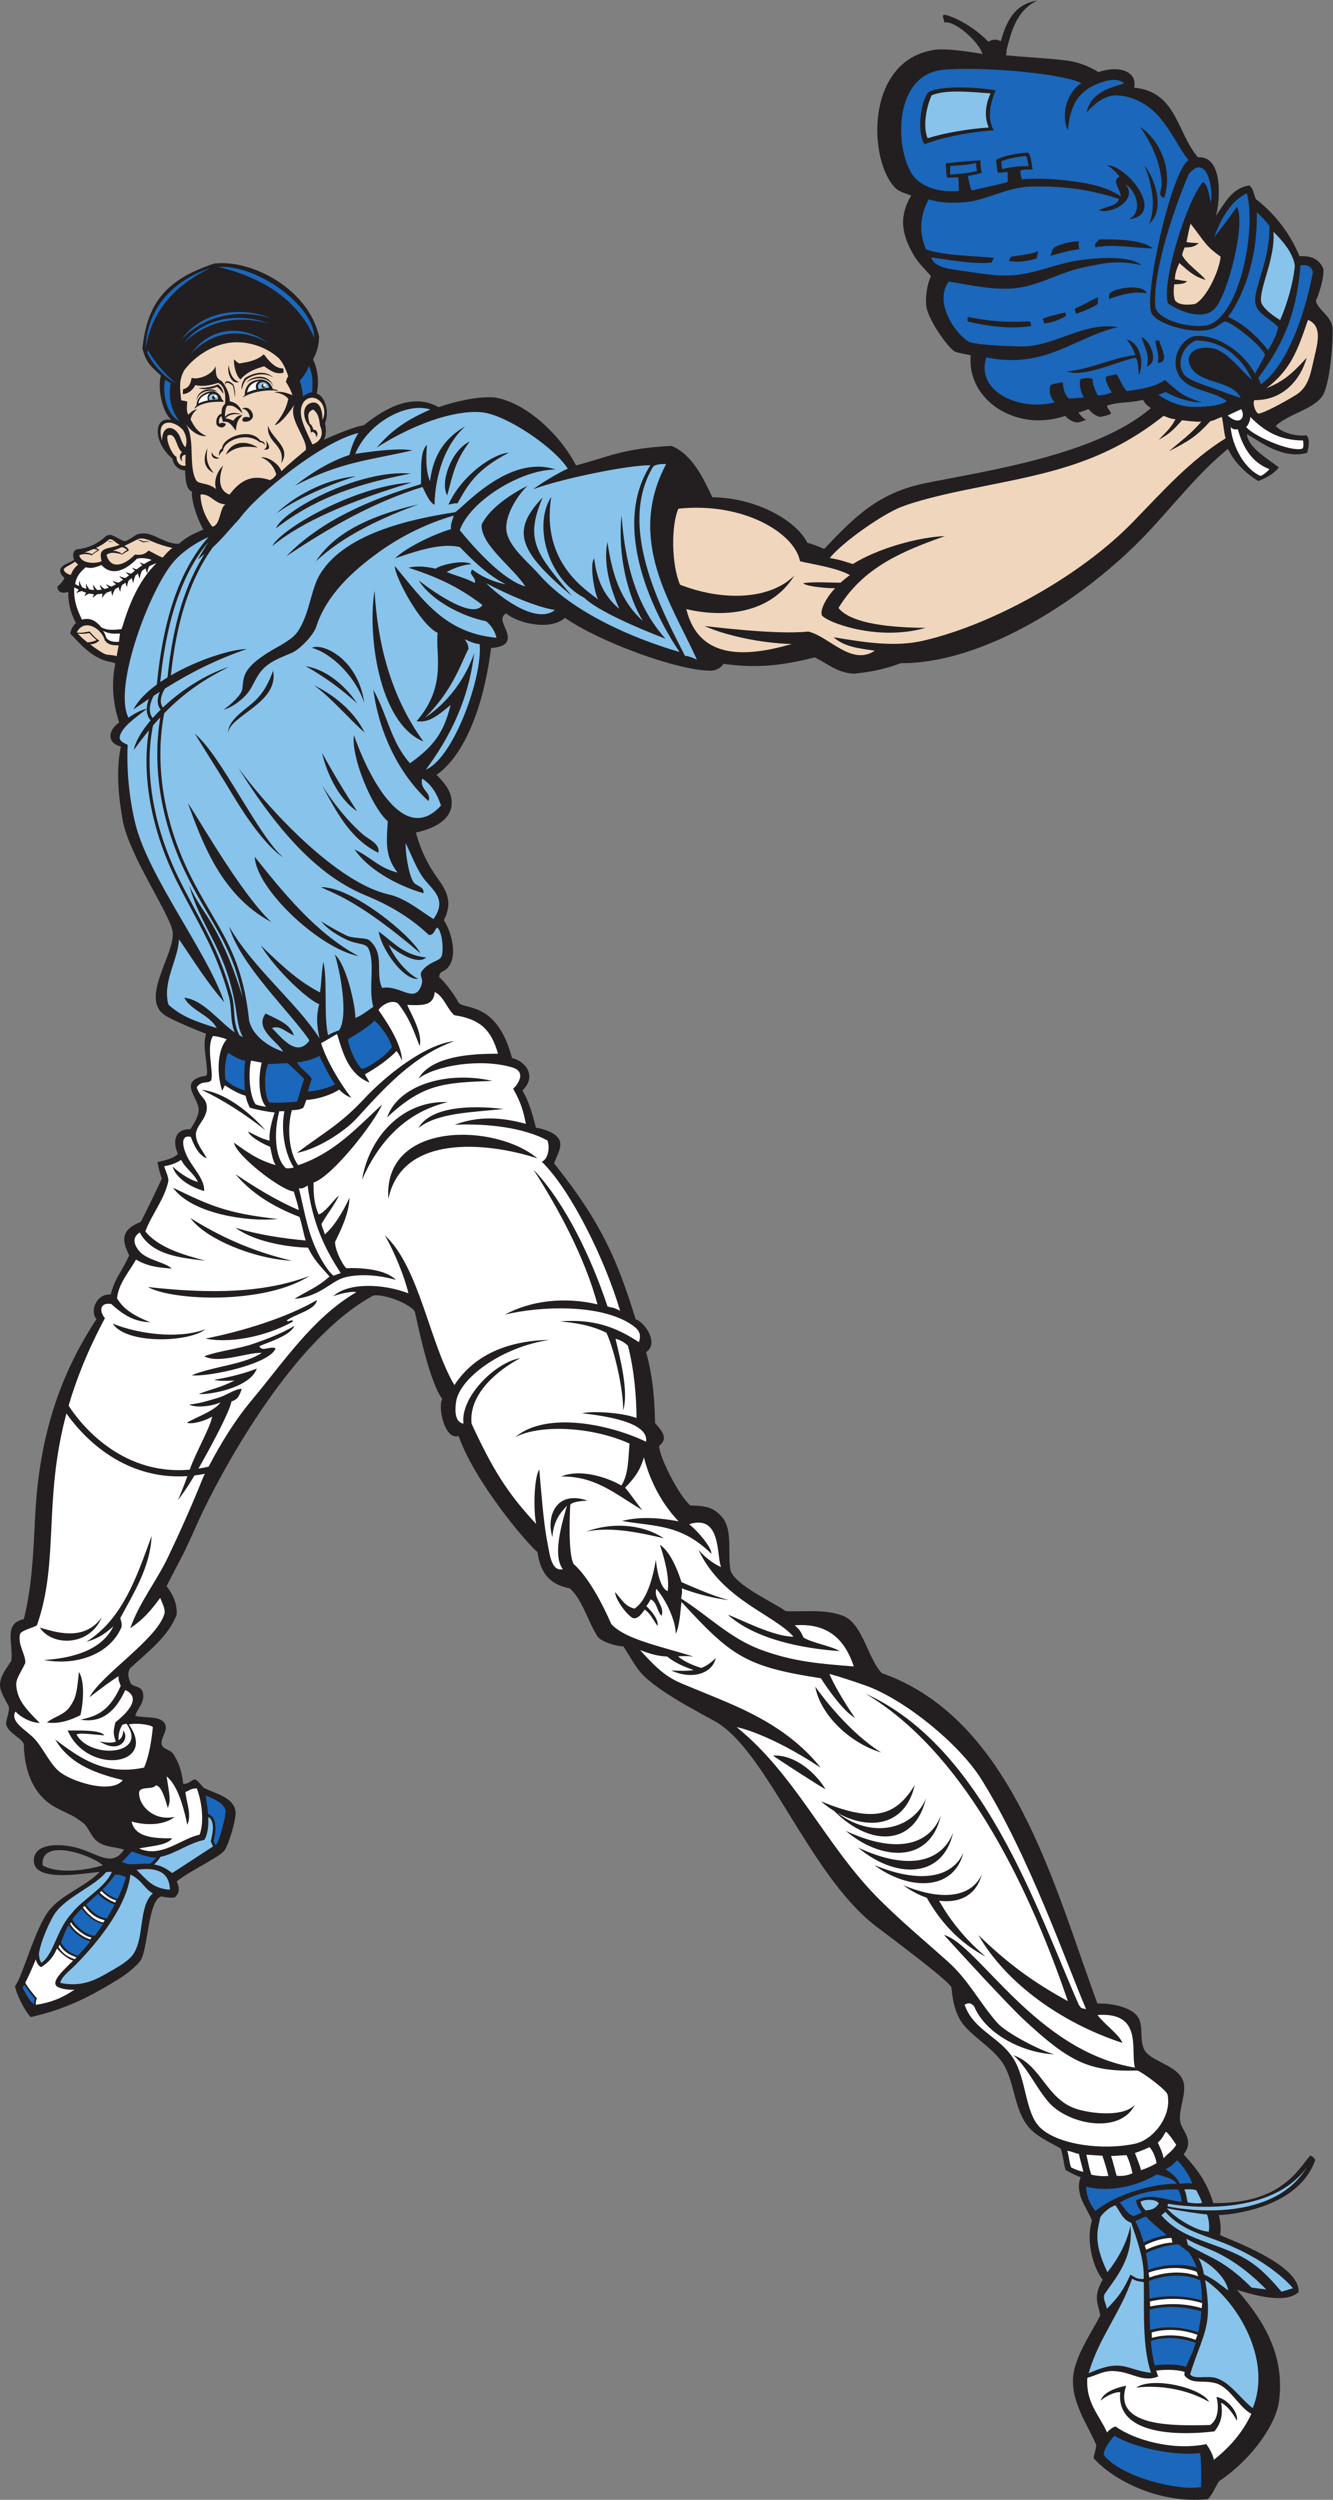
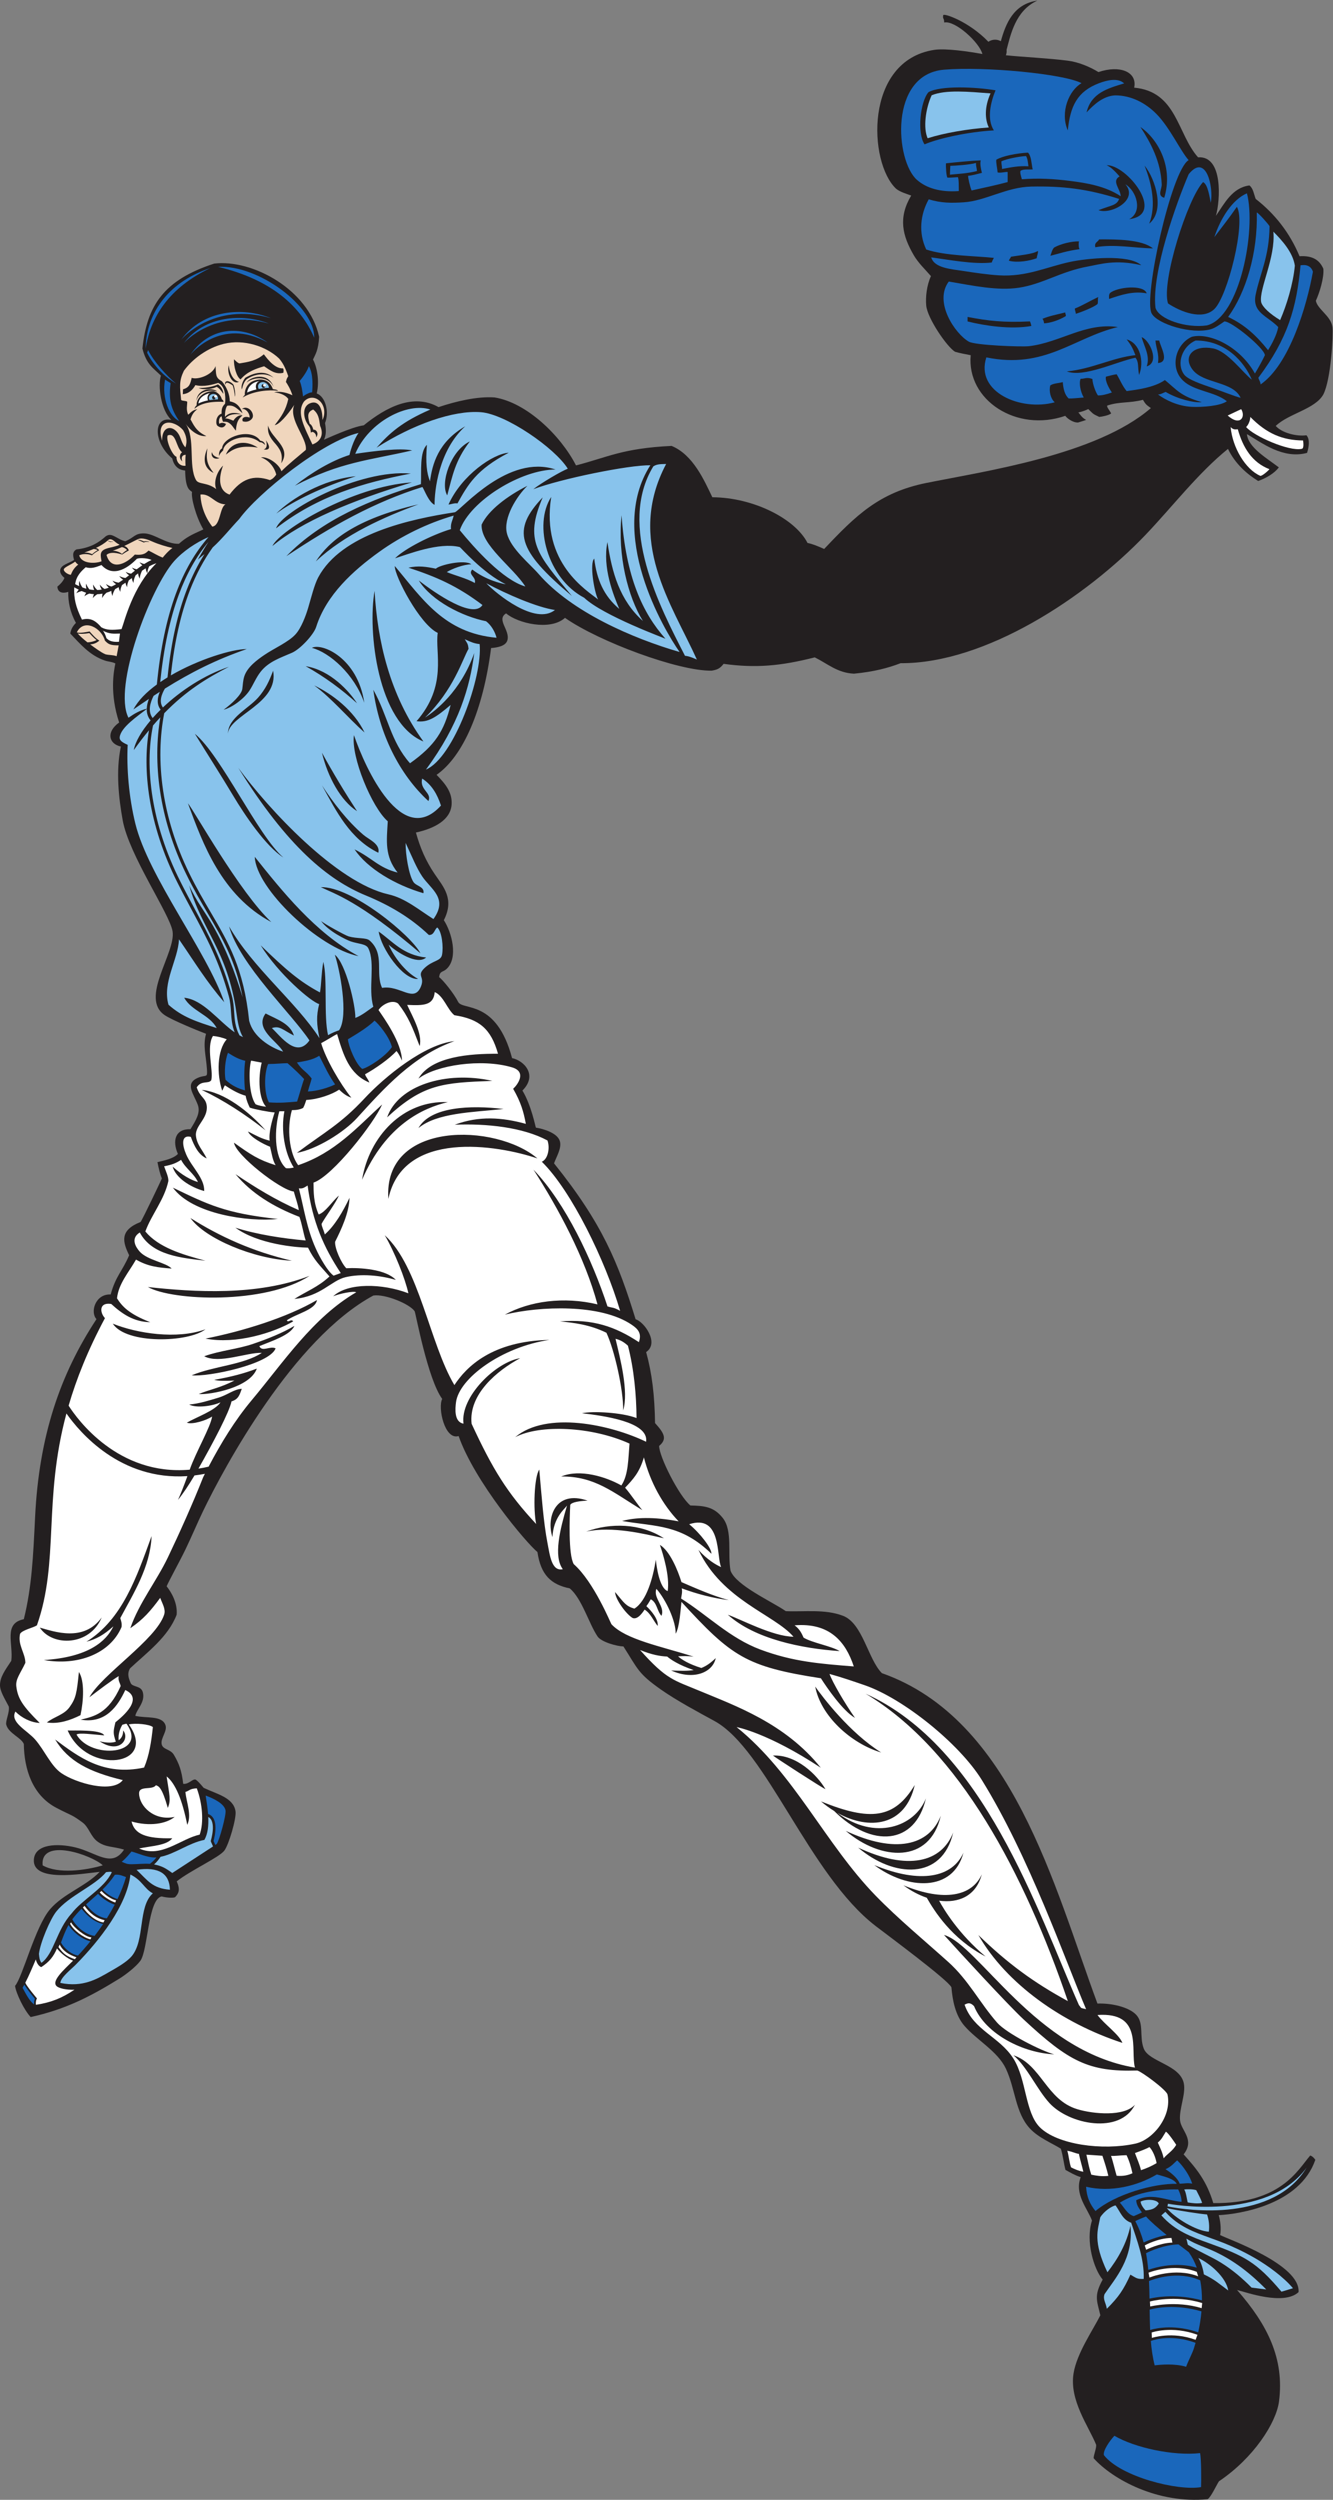
<svg xmlns="http://www.w3.org/2000/svg" viewBox="0 0 495.547 928.787" height="928.787" width="495.547" xml:space="preserve" id="svg2" version="1.1">
  <rect x="0" y="0" width="495.547" height="928.787" fill="#808080" stroke="none" />
  <defs id="defs6" />
  <g transform="matrix(1.333,0,0,-1.333,0,928.787)" id="g10">
    <g transform="scale(0.1)" id="g12">
      <path id="path14" style="fill:#231f20;fill-opacity:1;fill-rule:evenodd;stroke:none" d="m 1575.65,5245.48 c -41.34,-37.02 -132.55,-14.87 -164.19,12.53 -28.41,-17.53 11.78,-46.51 3.49,-75.18 -4.6,-15.92 -27.3,-20.04 -45.41,-21.48 -21.93,-172.84 -78.25,-302.13 -152.02,-353.33 23.77,-24.65 44.26,-48.08 41.95,-82.85 -2.81,-42.58 -47.24,-66.56 -99.54,-77.99 11.69,-42.27 27.19,-78.65 52.4,-115.89 23.78,-35.13 56.07,-68.91 25.43,-128.45 22.06,-33.15 41.37,-105.85 7.12,-136.4 -10.37,-9.25 -18.07,-4.28 -20.24,-22.38 10.85,-7.76 42.41,-47.13 53.13,-69.12 12.98,-24.69 106.67,7.91 150.29,-156.51 33.86,-7 72.1,-47.6 28.88,-90.42 24.87,-41.06 36.35,-101.42 37.57,-103.37 22.24,-3.53 61.47,-15.45 67.18,-38.87 4.67,-19.21 -9.75,-41.69 -16.57,-60.71 134.99,-167.7 179.36,-278.02 227.5,-434.65 22.87,-6.03 67.22,-65.61 29.36,-91.39 16.4,-59.27 23.66,-120.77 24.84,-197.89 25.42,-28.1 34.74,-44.22 11.39,-63.6 -0.32,-29.01 55.01,-139.39 87.17,-166.05 37.2,-0.88 65.18,-2.72 90.47,-35.09 27.88,-35.67 12.79,-100.02 21.51,-146.68 15.04,-41.27 116.19,-86.4 154.12,-112.77 51.7,-2.33 109.03,6.44 159.74,-13.06 54.96,-21.14 69.62,-121.41 108.29,-159.76 364.52,-128.44 479.92,-593.41 601.08,-920.93 38,1.42 86.97,-9.03 108.11,-31.33 22.32,-23.53 8.26,-60.9 20.97,-93.96 14.42,-37.55 101.23,-44.94 111.79,-97.12 6.1,-30.04 -13.65,-71.57 -10.48,-103.36 2.86,-28.59 42.31,-53.26 9.95,-94.588 36.14,-40 64.36,-74.465 82.74,-135.82 188.19,-2.09 235.14,91.883 270.25,132.625 4.5,-1.16 9.27,-4.793 14.36,-11.864 C 3625,822.391 3457.51,796.34 3398.85,793.477 c 4,-12.95 7.49,-37.637 3.92,-55.579 23.62,-12.07 224.19,-82.128 218.75,-158.972 -41.68,-38.516 -148.38,0.429 -171.54,5.91 85.36,-97.445 132.27,-191.516 116.99,-310.539 -7.68,-59.805 -70.9,-157.766 -167.43,-222.609 -6.79,-9.949 -22.06,-43.965 -31.58,-49.941 -138.25,-13.543 -264.31,54.434 -318.03,114.192 0.1,9.355 8.47,29.089 6.97,37.675 -20.97,51.707 -75.11,123.739 -62.87,199.004 9.03,55.762 53.24,119.278 74.69,161.707 -9.65,41.289 -18.32,54.25 6.49,99.504 -24.71,29.277 -48.26,106.543 -29.86,164.602 -12.4,33.843 -49.71,72.808 -31.44,120.972 -15.96,5 -28.02,12.231 -42.46,20.188 -4.89,18.508 -6.85,39.172 -12.86,58.973 -23.56,15.039 -62.57,30.387 -86.83,56.937 -40.39,44.16 -39.9,109.5 -66.37,166 -22.7,48.46 -80.98,79.63 -115.3,119.04 -26.07,29.93 -33.56,71.82 -36.73,108.02 -10,20.91 -178.32,145.4 -211.31,170.76 -185.92,142.91 -304.69,492.33 -449.54,571.47 -45.35,24.78 -105.28,56.7 -149.56,87.84 -63.5,44.64 -63.77,56.51 -104.23,119.91 -18.63,0.44 -61.82,12.53 -72.13,27.74 -24.23,35.76 -43.82,106.13 -77.72,134.18 -51.73,10.52 -80.72,37.11 -90,101.21 -31.14,25.52 -175.33,196.52 -219.87,323.4 -38.89,-12.29 -58.57,79.36 -45.7,103.38 -40.61,55.19 -74.19,240.24 -76.86,244.32 -13.24,20.21 -82.64,48.97 -115.29,43.86 -223.275,-120.61 -415.837,-478.48 -475.119,-601.43 -15.383,-31.92 -31.172,-69.66 -48.914,-106.51 -14.789,-30.73 -45.262,-85.84 -52.394,-102.4 12.297,-15.68 30.875,-45.54 27.945,-79.29 -23.691,-61.98 -82.457,-105.07 -129.875,-149.38 -10.59,-17.28 -1.016,-33.6 1.195,-40.08 4.59,-13.44 29.2,-7 34.352,-26.67 7.308,-27.83 -17.102,-46.87 -20.957,-65.78 30.801,-7.3 73.531,1.58 83.844,-25.05 6.582,-17.01 -13.356,-36.29 -10.481,-53.25 2.774,-16.38 24.395,-13.7 34.149,-30.14 14.445,-24.35 21.867,-44.5 26.035,-81.01 16.39,-2.05 27.316,16.55 35.867,11.13 7.148,-5.76 10.414,-9.69 21.164,-22.25 36.332,-17.5 83.5,-26.99 88.898,-65.68 2.758,-19.74 -18.695,-93.15 -31.437,-109.63 -14.641,-18.96 -95.367,-55.6 -132.59,-85.46 10.816,-23.81 4.961,-34.34 -4.687,-44.13 -3.34,-1.9 -20.954,-2.3 -37.368,2.24 -38.316,-7.7 -37.894,-150.66 -59.422,-179.63 -12.671,-17.07 -40.964,-38.75 -59.386,-50.13 C 251,1402.12 181.523,1366.61 85.586,1345.61 c -18.168,18.92 -41.234,66.77 -43.578,86.95 20.848,23.57 55.914,165.12 97.812,213.75 37.668,43.72 99.496,63.51 138.223,104.02 -53.055,-5.68 -187.434,-29.54 -183.633,33.81 2.668,44.64 66.559,45.97 115.281,34.46 58.489,-13.83 101.797,-58.85 136.247,-6.26 -31.458,9.41 -50.817,5.84 -73.36,21.92 -19.89,14.21 -24.48,40.25 -41.926,53.25 -32.015,23.87 -29.937,18.35 -73.734,41.38 -66.562,35 -89.609,107.81 -90.457,177.9 -7.73,18 -42.098,29.23 -48.906,53.25 -2.949,10.36 9.801,35.07 6.949,51.09 -11.906,23.16 -25.008,42.99 -24.488,60.71 0.645,21.92 13.043,38.85 31.512,66.75 6.008,47.47 -22.805,104.34 34.934,115.88 22.41,90.93 25.965,173.46 31.434,285.06 11.11,226.39 69.886,397.29 171.188,551.32 -18.394,19.57 -3.148,70.88 39.609,68.75 13.727,51.23 33.161,65.7 51.497,109.33 -18.125,37.2 -27.258,69.45 31.824,92.71 4.879,5.68 58.961,119.37 59.406,121.32 -4.879,11.4 -8.977,28.64 -12.277,45.54 15.875,3.88 43.832,8.94 57.015,22.81 -15.769,35.64 -8.453,70.14 34.949,68.91 15.676,25.5 28.485,46.1 20.543,67.85 -11.125,30.47 -38.312,59.84 1.618,76.01 22.308,9.02 25.64,-2.72 23.843,23.9 -2.652,38.88 -11.625,64.68 -2.496,98.18 -28.543,10.85 -94.863,38.39 -114.918,51.75 -71.277,47.46 31.211,174.11 21.559,233.95 -7.813,48.39 -121.574,212.34 -139.082,309.45 -10.883,60.35 -19.621,136.82 -5.047,205.46 -34,7.42 -41.75,40.8 -4.797,67.06 -26.805,80.49 -15.223,142.96 -10.578,164.58 -9.492,4.95 -19.988,4.86 -29.074,8.02 -42.571,14.17 -69.684,47.2 -96.586,75.19 1.484,12 7.625,21.78 15.695,29.81 -16.64,30 -22.215,60.73 -21.34,86.45 -31.234,-9.67 -30.425,14.79 -30.425,14.79 12.125,9.81 17.48,18.09 19.691,24.25 -7.277,5.92 -12.301,13.12 -11.941,20.12 0.835,16.43 24.003,19.97 38.789,29.71 -2.258,9.07 -6.536,22.68 6.785,29.54 39.215,4.18 63.008,19.73 82.031,36.92 9.219,5.52 15.172,4.06 25.309,-1.18 9.203,-4.74 17.613,-10.67 28.675,-13 25.59,10.24 25.692,22.05 51.934,21.92 29.133,-0.15 61.582,-30.35 97.613,-29.04 20.989,18.34 32.731,24.16 68.188,40.04 -21.492,36.71 -34.696,89.81 -31.543,104.5 -6.938,5.84 -18.399,8.25 -19.16,59.6 -0.379,0.97 -28.215,-1.44 -36.059,33.87 -54.238,45.15 -52.66,118.64 -2.41,107.19 -29.262,27.19 -38.152,94.9 -29.188,123.69 -22.425,21.6 -40.543,31.66 -51.527,75.33 12.648,120.58 60.277,191.3 200.106,236.8 106.164,12.7 263.742,-72.01 292.753,-204.06 -2.269,-37.8 -10.461,-48.64 -17.128,-63.46 10.554,-19.08 18.812,-58.66 10.406,-94.42 23.847,-8.7 35.879,-50.88 23.121,-82.67 3.777,-21.25 2.711,-34.69 -3.02,-46.41 0.887,-0.05 76.797,35.89 110.955,40.18 62.41,50.67 138.56,90.27 208.65,50.77 47.88,15.91 106.81,30.4 156.17,27 88.93,-14.16 183.74,-105.12 227.19,-189.44 85.75,21.83 129.34,47.89 266.58,54.33 60.6,-24.93 91.54,-97.56 113.63,-143.09 116.17,-0.77 231.6,-60.92 265.4,-127.37 15.1,-3.12 28.29,-8.84 46.49,-16.81 88.38,93.62 153.38,157.44 284.6,183.94 164.49,33.2 474.71,77.7 626.51,208.75 -14.06,9.65 -15.26,11.76 -22.12,23.06 -38.37,-9.91 -64.41,-4.44 -99.19,-15.88 -3.4,-2.88 6.01,-13.35 10.53,-21.89 -5.25,-5.32 -26.54,-9.51 -33.28,-9.87 -19.9,8.98 -17.09,9.25 -30.55,21.83 -6.44,-3.09 -16.21,-7.12 -27.78,-9.41 4.15,-3.91 10.19,-15.33 21.79,-20.69 -4.94,-2.34 -14.42,-4.67 -22.65,-7.39 -16.04,-0.32 -31.81,13.27 -35.46,18.68 -135.68,-47.11 -275.34,43.77 -263.8,168.95 -12.57,2.4 -31.26,5.88 -43.64,9.6 -22.46,13.36 -76.97,93.2 -80.36,128.44 -2.3,23.92 1.37,56.76 13.15,82.42 -16.49,19.02 -35.32,36.52 -48.08,58.53 -31.43,54.18 -43.86,104.17 -6.99,166.02 -13.64,4.91 -30.86,9.92 -41.92,18.8 -77.88,72.61 -89.54,357.48 106.29,387.27 32.03,4.88 98.64,-4.91 134.17,-11.67 -7.74,31.75 -75.87,94.55 -106.53,87.88 -0.18,14.37 -4.8,8.56 -2.73,20.41 1.12,6.45 71.48,-17.41 125.97,-74.06 5.26,3.64 11.67,5.79 18.59,5.79 5.89,0 11.42,-1.55 16.17,-4.26 13.35,48.23 34.98,103.7 101.79,113.18 -61.55,-28.02 -74.67,-96.03 -85.82,-137.17 0.13,-1.19 0.21,-2.4 0.21,-3.62 0,-4.08 -0.78,-7.98 -2.19,-11.56 46.31,-4.82 117.75,-8.06 172.7,-15.09 30.01,-3.84 61.4,-17.01 85.53,-31.76 59.65,20.27 108.77,0.78 99.61,-43.42 119.4,-10.93 119.72,-128.65 178.18,-194.21 69.99,5.2 62.17,-119.9 49.77,-163.01 23.82,34.21 45.09,78.24 93.46,84.7 10.73,-8.14 12.33,-24.46 17.47,-37.6 53.59,-41.75 95.02,-94.4 122.28,-159.75 38.07,2.45 56.27,-12.04 66.41,-34.76 2.47,-24.85 -10.62,-67.06 -20.9,-89.34 4.58,-23.97 42.4,-42.46 46.35,-73.66 2.66,-21.01 -4.07,-145.53 -25.48,-187.53 -23.04,-41.08 -96.45,-52.94 -132.77,-87.71 17.61,-19.98 59.47,-29.82 85.58,-26.03 10.58,-11.15 6.83,-33.67 1.76,-49.14 -67.37,-17.95 -126.07,28.15 -167.61,52.39 2.87,-37.29 57.23,-68.31 88.99,-92.79 -12.74,-16.77 -35.18,-29.84 -57.63,-37.91 -30.47,18.61 -64.33,47.79 -84.23,89.49 -83.23,-67.13 -155.57,-161.8 -230.19,-239.85 -166.02,-173.69 -446.25,-358.81 -682.82,-357.45 -35.5,-13.74 -75.49,-23.92 -130.1,-29.25 -46.59,2.27 -73.5,27.9 -109.35,45.47 -94.9,-24.1 -164.84,-30.4 -254.2,-18.05 -10.64,-14.13 -19.23,-16.5 -33.12,-18.99 -92.5,-1.85 -315.63,81.49 -409.23,147.17 z M 286.555,1768.47 c -47.625,-14.11 -124.582,-24.74 -167.692,0 -7.043,79.38 139.035,28.13 167.692,0 v 0" />
-       <path id="path16" style="fill:#ffffff;fill-opacity:1;fill-rule:evenodd;stroke:none" d="m 3489.86,239.629 c -25,-53.535 -61.17,-93.43 -104.56,-128.211 -3.76,17.516 -12.12,30.895 -20.95,43.855 -93.59,-19.277 -201,11.668 -253.49,49.258 -9.73,-3.066 -17.47,-10.273 -23.59,-16.535 -20.57,47.336 -59.7,81.934 -54.81,152.094 28.44,7.984 44.94,19.969 73.37,18.789 51.1,-2.113 80.11,-33.305 124.23,-15 -2.08,5.34 -3.97,10.758 -5.7,16.277 16.43,2.024 51.41,4.766 79.41,-3.683 -0.66,-3.582 -0.9,-6.856 -0.55,-9.707 21.33,-27.176 53.2,-11.2 89.08,-22.34 38.54,-11.965 63.08,-66.762 97.56,-84.797 z m -117.89,33.387 c -100.9,57.089 -203.03,39.574 -203.41,39.523 45.93,32.656 185.12,-1.555 203.41,-39.523 z m -302.67,3.351 c 14.06,12.539 41.01,25.399 54.81,23.438 -12.2,-125.742 178.98,-119.317 262.88,-108.996 13.92,17.793 25.37,39.679 18.55,79.738 10.23,-4.406 26.8,-18.781 44.27,-50.156 3.95,24.461 -27.55,61.961 -57.51,66.445 6.59,-21.375 7.65,-61.613 -17.49,-78.313 -104.16,-2.5 -272.65,-5.828 -234.06,109.641 -29.23,-6.152 -62.6,-17.383 -71.45,-41.797 v 0" />
-       <path id="path18" style="fill:#88c3ec;fill-opacity:1;fill-rule:evenodd;stroke:none" d="m 409.277,4992.19 c -19.543,-4.62 -34.179,-13.6 -51.023,-25.06 -43.938,86.02 61.312,362.3 127.43,436.47 24.582,27.59 60.863,51.86 95.918,67.19 -36.985,-41.99 -67.582,-93.96 -91.457,-158.86 -25.165,-68.45 -42.86,-151.34 -52.684,-252.15 -28.867,-21.08 -52.422,-44.57 -65.336,-69.54 14.625,10.14 28.961,19.91 43.105,29.31 -3.296,-8.67 -5.679,-18.04 -5.953,-27.36 z m 674.503,-657.51 c 13.31,-30.99 43.85,-74.7 82.27,-95.64 -42.46,-3.25 -103.48,85.85 -109.94,132.09 39.21,-27.58 68.09,-65.58 132.31,-72.27 -25.22,-22.86 -84.59,16.98 -104.64,35.82 z m -189.089,160.2 c 37.774,-18.37 105.739,-37.75 277.879,-184.4 -25.17,49.6 -191.531,186.78 -277.879,184.4 z m 461.519,847.08 c 58.81,-31.38 140.41,-66.76 191.5,-74.55 -55.08,-43.53 -163.67,45.21 -191.5,74.55 z M 995.738,4706.71 c -34.433,52.65 -67.086,106.92 -97.824,162.88 15.785,-66.5 52.031,-133.77 97.824,-162.88 z m -115.023,696.03 c 79.832,75.16 191.765,124.49 286.205,159.12 -178.307,-41.27 -249.647,-103.23 -286.205,-159.12 z m -121.027,42.96 c 80.757,67.8 219.847,126.59 388.942,177.31 C 983.699,5612.3 779.516,5489.75 759.688,5445.7 Z m 10.238,49.38 c 116.758,90.76 244.024,127.38 375.724,152.63 -145.27,12.82 -360.166,-105.35 -375.724,-152.63 z m 0.426,41.06 c 51.214,37.43 130.668,74.78 222.136,104.03 -91.703,-8.3 -180.148,-62.26 -222.136,-104.03 z m 428.868,89.87 c -9.16,22.53 -12.58,51.07 -8.65,101.78 -20.57,-20.19 -15.02,-72.4 -16.67,-109.55 -140.04,-42.54 -276.67,-99.42 -375.337,-200.92 128.113,85.24 245.707,151.12 379.557,192.94 6.61,-10.27 16.66,-40.74 33.82,-49.81 -0.15,37.97 10.44,150.53 85.52,218.98 -76.07,-44.03 -91.94,-106.3 -98.24,-153.42 z m 48.05,-39.09 c 14.49,53.82 21.73,96.54 62.98,150.26 -53.09,-25.09 -83.46,-116.36 -62.98,-150.26 z m 3.59,-25.41 c 4.11,-0.48 17.81,4.97 24.86,2.92 29.52,52.73 52.17,93.8 142.95,141.33 -43.22,-2.46 -131.38,-63.01 -167.81,-144.25 z m 262.68,19.8 c -86.59,-91.49 -72.14,-146.06 81.45,-274.91 -97.54,117.27 -133.39,153.65 -81.45,274.91 z m 23.72,1.29 c -50.8,-78.43 -9.82,-227.75 91.99,-281.11 52.28,-49.58 225.34,-113.11 226.63,-114.22 -63.99,71.82 -110.35,171.99 -122.47,344.25 -11.63,-112.52 18.14,-228.05 59.6,-294.82 -64.88,58.19 -86.43,135.07 -98.97,219.99 -14.47,-70.65 16.91,-148.6 33.09,-186.3 -42.97,35.87 -62.79,81.43 -69.92,140.27 -13.32,-12.62 -0.51,-92.26 10.78,-114.04 -29.89,24.84 -160.06,100.65 -130.73,285.98 z m -356.37,-681.69 c -94.54,130.14 -128.25,280.93 -136.25,419.75 -19.89,-113.12 8.92,-367.52 136.25,-419.75 z m -311.085,260.98 c 49.527,-12.83 118.601,-73.75 146.155,-153.07 -18.601,125.83 -118.925,167.69 -146.155,153.07 z m 125.933,-154.47 c -21.488,33.04 -74.019,92.28 -143.238,103.37 53.109,-29.65 100.297,-64.6 143.238,-103.37 z m 20.962,-81.44 c -30.067,62.12 -90.313,107.25 -140.434,131.23 49.929,-36.67 94.554,-90.92 140.434,-131.23 z m -296.954,97.1 c -27.605,-31.1 -83.555,-56.32 -84.094,-100.14 4.036,51.35 142.993,84.38 126.02,175.32 -10.367,-28.27 -21.543,-52.21 -41.926,-75.18 z m -69.871,-272.52 c 32.199,-53.95 91.449,-142.11 140.336,-172.96 -70.121,59.5 -173.27,284.32 -246.77,344.82 30.797,-50.11 74.782,-118.83 106.434,-171.86 z M 756.73,4397.52 c -88.156,82.28 -214.48,309.22 -232.621,331.11 41.395,-112.19 93.27,-256.45 232.621,-331.11 z m 243.36,-94.88 c -120.188,63.84 -214.715,183.09 -289.582,276.75 3.043,-87.97 178.422,-254.76 289.582,-276.75 z m 55.03,288.16 c 5.74,24.79 -26.33,36.7 -41.92,50.12 -45.462,39.16 -84.782,90.62 -115.286,137.83 40.492,-73.33 78.004,-149.33 157.206,-187.95 z m 46.55,820.7 c 36.33,11.38 121.93,45.59 180.53,31.33 2.28,-0.56 63.97,-72.35 128.45,-103.77 -14.23,2.45 -55.65,12.07 -93.52,41.12 -13.33,-14.21 12.03,-20.43 6.99,-37.59 -21.72,12.89 -60.18,22.63 -78.08,30.56 14.76,9.19 46.21,21.21 68.34,21.62 -18.63,14.34 -89.13,-1.96 -98.85,-12.22 -26.53,5.49 -48.99,9.04 -76.46,2.81 77.66,-25.38 135.63,-50.52 206.45,-104.02 -25.89,-40.15 -131.55,32.7 -177.64,68.38 35.76,-57.12 122.37,-100.59 187.69,-113.63 13.69,-10.23 25,-28.88 29.18,-46.02 -146.21,13 -207.49,109.41 -283.78,199.95 -0.9,-27.39 69.57,-162.72 119.77,-186.42 -7.95,-56.51 27.66,-146.32 -59.01,-246.09 31.34,-4.71 54.11,10.46 95.02,45.3 -18.1,-72.2 -42.81,-112.53 -113.29,-162.59 -54.26,60.99 -61.48,131.76 -102.31,204.79 16.39,-122.1 72.37,-235.83 153.71,-310.12 10.34,23.53 -25.5,30.95 -17.47,62.66 26.59,-16.89 42.1,-43.71 52.41,-75.19 -108.92,-120.28 -210.82,103.12 -242.71,196.27 -8.676,-60.23 50.04,-201.76 94.32,-240.12 -3.17,-55.67 -9.07,-96.97 27.48,-143 -53.5,13.63 -68.93,39.45 -120.14,64.69 35.92,-53.42 114.14,-99.51 192.14,-122.16 3.7,18.34 -20.01,19.37 -27.94,31.32 -12.78,19.23 -22.18,76.82 -21.76,108.91 19.29,-41.34 30.19,-69.41 46.2,-93.25 24.34,-36.22 73.13,-60.85 31.44,-119.03 -40.22,25.24 -78.38,58.25 -125.76,68.92 -144.672,32.55 -335.394,238.87 -418.461,352.55 136.852,-219.86 250.719,-312.48 355.581,-355.69 68.83,-28.36 126.47,-63.21 175.7,-110.07 15.13,-1.04 15.52,15.61 23.6,20.84 12.91,-11.12 17.62,-54.46 13.24,-76.39 -3.59,-17.99 -26.36,-15.09 -49,-36.93 -22.96,-22.15 1.84,-22.87 -9.83,-51.18 -19.57,-47.46 -58.06,4.71 -108.3,-3.89 -19.9,41.33 8.74,93.76 -34.93,132.22 -9.88,8.38 -34.459,4.41 -58.295,11.27 -9.562,2.75 -68.742,35.36 -77.066,43.09 19.379,-28.02 69.832,-52.54 83.035,-57.08 20.566,-7.07 42.556,-6.31 48.826,-19.1 20.38,-41.54 -1.16,-112.51 13.98,-162.89 -11.95,-8.08 -32.13,-24.68 -50.17,-31.23 0.774,35.21 -26.55,152.12 -57.191,176.13 12.934,-38.31 39.691,-169.92 11.801,-210.53 -6.317,-2.08 -18.36,-6.54 -30.727,-13.67 -12.461,53.52 -1.093,157.9 -13.183,204.33 -5.75,-32.15 -5.262,-62.58 -9.344,-85.28 -56.93,30.39 -95.035,63.29 -165.332,131.36 49.594,-79.95 141.394,-158.28 163.129,-163.68 -8.371,-33.57 -7.18,-56.33 0.801,-95.14 -64.805,100.6 -186.985,196.98 -252.102,311.65 30.356,-107.74 174.199,-242.72 224.148,-317.91 -35.949,-50.68 -79.835,11.04 -104.812,34.46 22.266,7.36 30.195,-5.24 61.559,-20.86 -10.942,34.06 -48.258,45.31 -79.02,61.58 -31.742,-43.63 31.699,-76.19 48.91,-106.51 -38.289,12.51 -83.355,42.32 -94.32,84.57 l -0.469,1.79 c -15.109,145.27 -57.656,217.73 -107.5,302.6 -19.226,32.73 -39.558,67.34 -59.902,108.98 -38.524,78.9 -61.52,156.46 -72.41,229.19 -11.879,79.31 -9.403,152.88 2.957,216.18 61.172,62.76 118.34,97.54 180.457,129.49 -69.742,-23.26 -135.465,-67.34 -184.157,-113.46 -11.605,15.99 -3.515,37.3 5.547,52.62 72.016,44.92 142.582,80.77 228.348,110.21 -40.684,0.06 -134.848,-28.72 -211.703,-73.43 10.023,94.51 27.805,172.17 53.109,237.36 17.559,45.23 38.75,84.47 63.496,119.2 27.071,24.61 50.703,54.72 74.274,79.48 51.14,71 231.566,216.29 332.716,239.81 -14.693,-19.66 -24.298,-55.57 -25.474,-61.42 -50.621,-16.09 -105.426,-48.87 -152.324,-85.85 126.957,66.48 205.708,70.65 327.188,98.54 -33.73,7.5 -106.16,-1.83 -158.77,-9.51 38.12,90.18 146.45,144.56 209.51,123.46 -79.21,-34.13 -113.86,-65.79 -150.09,-106.4 100.62,64.48 214.13,105.17 291.5,98.94 69.53,-5.57 206.06,-99.71 241.88,-157.48 -16.2,-5.81 -74.48,-39.88 -96.08,-57.09 77.17,29.2 266.78,67.73 326.35,66.7 -121.62,-189.19 37.4,-457.66 81.53,-520.5 -130.98,37.92 -301.49,111.84 -392.99,217.31 -25.1,28.94 -77.24,70.06 -88.48,112.99 -11.27,43.08 27.8,104.91 57.09,132.96 -56.02,-28.23 -108.95,-68.19 -127.75,-108.24 -3,-56.65 88.74,-119.72 121.87,-172.43 -63.19,18.5 -141.04,106.07 -182.82,156.89 29.4,82.73 172.08,169.37 267.11,169.12 -131.35,44.06 -259.92,-108.85 -280.44,-119.03 -124.68,-19.09 -316.679,-60.25 -381.432,-181.66 -10.86,-20.36 -19.247,-55.36 -27.95,-84.58 -6.621,-22.22 -19.273,-56.66 -35.734,-74.52 -19.676,-21.34 -59.832,-38.81 -86.535,-57.04 -19.735,-13.46 -47.344,-33.44 -55.903,-59.52 -3.898,-11.89 -4.027,-24.21 -5.589,-35.44 -2.188,-15.73 -29.36,-41.21 -52.043,-57.68 24.617,6.35 57.425,31.29 71.992,53.35 10.777,16.34 18.285,36 31.058,52.3 22.496,28.7 55.297,38.97 87.875,53.26 22.278,9.77 60.121,49.74 67.192,72.02 28.387,89.4 103.426,157.03 175.119,208.61 63.35,45.58 135.74,80.49 208.24,101.53 -2.37,-12.49 -9.26,-21.32 -7.42,-37.59 -54.71,-16.54 -129.31,-54.65 -156.07,-81.45 z M 654.477,4090.2 c -45.125,31.32 -87.657,91.22 -140.852,96.52 20.512,-36.95 70.73,-47.26 90.832,-84.57 -56.918,17.87 -95.961,30.7 -134.547,65 -17.902,62.57 26.793,125.03 29.238,182.36 41.997,-60.93 76.825,-118.54 126.274,-175.33 -48.156,141.07 -211.852,350.06 -248.039,498.07 -18.141,74.21 -24.574,154.89 -21.278,219.3 -16.519,7.44 -23.507,12.69 -22.238,21.99 3.723,27.19 49.871,58.12 75.391,77.91 -0.188,-11.15 2.711,-22.18 10.738,-31.78 -26.043,-30.7 -42.969,-60.12 -46.875,-82.67 14.473,20.16 28.559,38.46 42.363,55.17 -9.316,-55.22 -9.707,-120.02 1.758,-190.47 11.942,-73.43 36.762,-153.05 77.758,-234.39 14.316,-28.43 28.207,-54.39 41.469,-79.18 40.324,-75.37 74.894,-139.99 101.793,-237.93 4.14,-15.09 5.117,-29.64 6.074,-44 1.23,-18.47 2.449,-36.67 10.141,-56 v 0" />
+       <path id="path18" style="fill:#88c3ec;fill-opacity:1;fill-rule:evenodd;stroke:none" d="m 409.277,4992.19 c -19.543,-4.62 -34.179,-13.6 -51.023,-25.06 -43.938,86.02 61.312,362.3 127.43,436.47 24.582,27.59 60.863,51.86 95.918,67.19 -36.985,-41.99 -67.582,-93.96 -91.457,-158.86 -25.165,-68.45 -42.86,-151.34 -52.684,-252.15 -28.867,-21.08 -52.422,-44.57 -65.336,-69.54 14.625,10.14 28.961,19.91 43.105,29.31 -3.296,-8.67 -5.679,-18.04 -5.953,-27.36 z m 674.503,-657.51 c 13.31,-30.99 43.85,-74.7 82.27,-95.64 -42.46,-3.25 -103.48,85.85 -109.94,132.09 39.21,-27.58 68.09,-65.58 132.31,-72.27 -25.22,-22.86 -84.59,16.98 -104.64,35.82 z m -189.089,160.2 c 37.774,-18.37 105.739,-37.75 277.879,-184.4 -25.17,49.6 -191.531,186.78 -277.879,184.4 z m 461.519,847.08 c 58.81,-31.38 140.41,-66.76 191.5,-74.55 -55.08,-43.53 -163.67,45.21 -191.5,74.55 z M 995.738,4706.71 c -34.433,52.65 -67.086,106.92 -97.824,162.88 15.785,-66.5 52.031,-133.77 97.824,-162.88 z m -115.023,696.03 c 79.832,75.16 191.765,124.49 286.205,159.12 -178.307,-41.27 -249.647,-103.23 -286.205,-159.12 z m -121.027,42.96 c 80.757,67.8 219.847,126.59 388.942,177.31 C 983.699,5612.3 779.516,5489.75 759.688,5445.7 Z m 10.238,49.38 c 116.758,90.76 244.024,127.38 375.724,152.63 -145.27,12.82 -360.166,-105.35 -375.724,-152.63 z m 0.426,41.06 c 51.214,37.43 130.668,74.78 222.136,104.03 -91.703,-8.3 -180.148,-62.26 -222.136,-104.03 z m 428.868,89.87 c -9.16,22.53 -12.58,51.07 -8.65,101.78 -20.57,-20.19 -15.02,-72.4 -16.67,-109.55 -140.04,-42.54 -276.67,-99.42 -375.337,-200.92 128.113,85.24 245.707,151.12 379.557,192.94 6.61,-10.27 16.66,-40.74 33.82,-49.81 -0.15,37.97 10.44,150.53 85.52,218.98 -76.07,-44.03 -91.94,-106.3 -98.24,-153.42 z m 48.05,-39.09 c 14.49,53.82 21.73,96.54 62.98,150.26 -53.09,-25.09 -83.46,-116.36 -62.98,-150.26 z m 3.59,-25.41 c 4.11,-0.48 17.81,4.97 24.86,2.92 29.52,52.73 52.17,93.8 142.95,141.33 -43.22,-2.46 -131.38,-63.01 -167.81,-144.25 m 262.68,19.8 c -86.59,-91.49 -72.14,-146.06 81.45,-274.91 -97.54,117.27 -133.39,153.65 -81.45,274.91 z m 23.72,1.29 c -50.8,-78.43 -9.82,-227.75 91.99,-281.11 52.28,-49.58 225.34,-113.11 226.63,-114.22 -63.99,71.82 -110.35,171.99 -122.47,344.25 -11.63,-112.52 18.14,-228.05 59.6,-294.82 -64.88,58.19 -86.43,135.07 -98.97,219.99 -14.47,-70.65 16.91,-148.6 33.09,-186.3 -42.97,35.87 -62.79,81.43 -69.92,140.27 -13.32,-12.62 -0.51,-92.26 10.78,-114.04 -29.89,24.84 -160.06,100.65 -130.73,285.98 z m -356.37,-681.69 c -94.54,130.14 -128.25,280.93 -136.25,419.75 -19.89,-113.12 8.92,-367.52 136.25,-419.75 z m -311.085,260.98 c 49.527,-12.83 118.601,-73.75 146.155,-153.07 -18.601,125.83 -118.925,167.69 -146.155,153.07 z m 125.933,-154.47 c -21.488,33.04 -74.019,92.28 -143.238,103.37 53.109,-29.65 100.297,-64.6 143.238,-103.37 z m 20.962,-81.44 c -30.067,62.12 -90.313,107.25 -140.434,131.23 49.929,-36.67 94.554,-90.92 140.434,-131.23 z m -296.954,97.1 c -27.605,-31.1 -83.555,-56.32 -84.094,-100.14 4.036,51.35 142.993,84.38 126.02,175.32 -10.367,-28.27 -21.543,-52.21 -41.926,-75.18 z m -69.871,-272.52 c 32.199,-53.95 91.449,-142.11 140.336,-172.96 -70.121,59.5 -173.27,284.32 -246.77,344.82 30.797,-50.11 74.782,-118.83 106.434,-171.86 z M 756.73,4397.52 c -88.156,82.28 -214.48,309.22 -232.621,331.11 41.395,-112.19 93.27,-256.45 232.621,-331.11 z m 243.36,-94.88 c -120.188,63.84 -214.715,183.09 -289.582,276.75 3.043,-87.97 178.422,-254.76 289.582,-276.75 z m 55.03,288.16 c 5.74,24.79 -26.33,36.7 -41.92,50.12 -45.462,39.16 -84.782,90.62 -115.286,137.83 40.492,-73.33 78.004,-149.33 157.206,-187.95 z m 46.55,820.7 c 36.33,11.38 121.93,45.59 180.53,31.33 2.28,-0.56 63.97,-72.35 128.45,-103.77 -14.23,2.45 -55.65,12.07 -93.52,41.12 -13.33,-14.21 12.03,-20.43 6.99,-37.59 -21.72,12.89 -60.18,22.63 -78.08,30.56 14.76,9.19 46.21,21.21 68.34,21.62 -18.63,14.34 -89.13,-1.96 -98.85,-12.22 -26.53,5.49 -48.99,9.04 -76.46,2.81 77.66,-25.38 135.63,-50.52 206.45,-104.02 -25.89,-40.15 -131.55,32.7 -177.64,68.38 35.76,-57.12 122.37,-100.59 187.69,-113.63 13.69,-10.23 25,-28.88 29.18,-46.02 -146.21,13 -207.49,109.41 -283.78,199.95 -0.9,-27.39 69.57,-162.72 119.77,-186.42 -7.95,-56.51 27.66,-146.32 -59.01,-246.09 31.34,-4.71 54.11,10.46 95.02,45.3 -18.1,-72.2 -42.81,-112.53 -113.29,-162.59 -54.26,60.99 -61.48,131.76 -102.31,204.79 16.39,-122.1 72.37,-235.83 153.71,-310.12 10.34,23.53 -25.5,30.95 -17.47,62.66 26.59,-16.89 42.1,-43.71 52.41,-75.19 -108.92,-120.28 -210.82,103.12 -242.71,196.27 -8.676,-60.23 50.04,-201.76 94.32,-240.12 -3.17,-55.67 -9.07,-96.97 27.48,-143 -53.5,13.63 -68.93,39.45 -120.14,64.69 35.92,-53.42 114.14,-99.51 192.14,-122.16 3.7,18.34 -20.01,19.37 -27.94,31.32 -12.78,19.23 -22.18,76.82 -21.76,108.91 19.29,-41.34 30.19,-69.41 46.2,-93.25 24.34,-36.22 73.13,-60.85 31.44,-119.03 -40.22,25.24 -78.38,58.25 -125.76,68.92 -144.672,32.55 -335.394,238.87 -418.461,352.55 136.852,-219.86 250.719,-312.48 355.581,-355.69 68.83,-28.36 126.47,-63.21 175.7,-110.07 15.13,-1.04 15.52,15.61 23.6,20.84 12.91,-11.12 17.62,-54.46 13.24,-76.39 -3.59,-17.99 -26.36,-15.09 -49,-36.93 -22.96,-22.15 1.84,-22.87 -9.83,-51.18 -19.57,-47.46 -58.06,4.71 -108.3,-3.89 -19.9,41.33 8.74,93.76 -34.93,132.22 -9.88,8.38 -34.459,4.41 -58.295,11.27 -9.562,2.75 -68.742,35.36 -77.066,43.09 19.379,-28.02 69.832,-52.54 83.035,-57.08 20.566,-7.07 42.556,-6.31 48.826,-19.1 20.38,-41.54 -1.16,-112.51 13.98,-162.89 -11.95,-8.08 -32.13,-24.68 -50.17,-31.23 0.774,35.21 -26.55,152.12 -57.191,176.13 12.934,-38.31 39.691,-169.92 11.801,-210.53 -6.317,-2.08 -18.36,-6.54 -30.727,-13.67 -12.461,53.52 -1.093,157.9 -13.183,204.33 -5.75,-32.15 -5.262,-62.58 -9.344,-85.28 -56.93,30.39 -95.035,63.29 -165.332,131.36 49.594,-79.95 141.394,-158.28 163.129,-163.68 -8.371,-33.57 -7.18,-56.33 0.801,-95.14 -64.805,100.6 -186.985,196.98 -252.102,311.65 30.356,-107.74 174.199,-242.72 224.148,-317.91 -35.949,-50.68 -79.835,11.04 -104.812,34.46 22.266,7.36 30.195,-5.24 61.559,-20.86 -10.942,34.06 -48.258,45.31 -79.02,61.58 -31.742,-43.63 31.699,-76.19 48.91,-106.51 -38.289,12.51 -83.355,42.32 -94.32,84.57 l -0.469,1.79 c -15.109,145.27 -57.656,217.73 -107.5,302.6 -19.226,32.73 -39.558,67.34 -59.902,108.98 -38.524,78.9 -61.52,156.46 -72.41,229.19 -11.879,79.31 -9.403,152.88 2.957,216.18 61.172,62.76 118.34,97.54 180.457,129.49 -69.742,-23.26 -135.465,-67.34 -184.157,-113.46 -11.605,15.99 -3.515,37.3 5.547,52.62 72.016,44.92 142.582,80.77 228.348,110.21 -40.684,0.06 -134.848,-28.72 -211.703,-73.43 10.023,94.51 27.805,172.17 53.109,237.36 17.559,45.23 38.75,84.47 63.496,119.2 27.071,24.61 50.703,54.72 74.274,79.48 51.14,71 231.566,216.29 332.716,239.81 -14.693,-19.66 -24.298,-55.57 -25.474,-61.42 -50.621,-16.09 -105.426,-48.87 -152.324,-85.85 126.957,66.48 205.708,70.65 327.188,98.54 -33.73,7.5 -106.16,-1.83 -158.77,-9.51 38.12,90.18 146.45,144.56 209.51,123.46 -79.21,-34.13 -113.86,-65.79 -150.09,-106.4 100.62,64.48 214.13,105.17 291.5,98.94 69.53,-5.57 206.06,-99.71 241.88,-157.48 -16.2,-5.81 -74.48,-39.88 -96.08,-57.09 77.17,29.2 266.78,67.73 326.35,66.7 -121.62,-189.19 37.4,-457.66 81.53,-520.5 -130.98,37.92 -301.49,111.84 -392.99,217.31 -25.1,28.94 -77.24,70.06 -88.48,112.99 -11.27,43.08 27.8,104.91 57.09,132.96 -56.02,-28.23 -108.95,-68.19 -127.75,-108.24 -3,-56.65 88.74,-119.72 121.87,-172.43 -63.19,18.5 -141.04,106.07 -182.82,156.89 29.4,82.73 172.08,169.37 267.11,169.12 -131.35,44.06 -259.92,-108.85 -280.44,-119.03 -124.68,-19.09 -316.679,-60.25 -381.432,-181.66 -10.86,-20.36 -19.247,-55.36 -27.95,-84.58 -6.621,-22.22 -19.273,-56.66 -35.734,-74.52 -19.676,-21.34 -59.832,-38.81 -86.535,-57.04 -19.735,-13.46 -47.344,-33.44 -55.903,-59.52 -3.898,-11.89 -4.027,-24.21 -5.589,-35.44 -2.188,-15.73 -29.36,-41.21 -52.043,-57.68 24.617,6.35 57.425,31.29 71.992,53.35 10.777,16.34 18.285,36 31.058,52.3 22.496,28.7 55.297,38.97 87.875,53.26 22.278,9.77 60.121,49.74 67.192,72.02 28.387,89.4 103.426,157.03 175.119,208.61 63.35,45.58 135.74,80.49 208.24,101.53 -2.37,-12.49 -9.26,-21.32 -7.42,-37.59 -54.71,-16.54 -129.31,-54.65 -156.07,-81.45 z M 654.477,4090.2 c -45.125,31.32 -87.657,91.22 -140.852,96.52 20.512,-36.95 70.73,-47.26 90.832,-84.57 -56.918,17.87 -95.961,30.7 -134.547,65 -17.902,62.57 26.793,125.03 29.238,182.36 41.997,-60.93 76.825,-118.54 126.274,-175.33 -48.156,141.07 -211.852,350.06 -248.039,498.07 -18.141,74.21 -24.574,154.89 -21.278,219.3 -16.519,7.44 -23.507,12.69 -22.238,21.99 3.723,27.19 49.871,58.12 75.391,77.91 -0.188,-11.15 2.711,-22.18 10.738,-31.78 -26.043,-30.7 -42.969,-60.12 -46.875,-82.67 14.473,20.16 28.559,38.46 42.363,55.17 -9.316,-55.22 -9.707,-120.02 1.758,-190.47 11.942,-73.43 36.762,-153.05 77.758,-234.39 14.316,-28.43 28.207,-54.39 41.469,-79.18 40.324,-75.37 74.894,-139.99 101.793,-237.93 4.14,-15.09 5.117,-29.64 6.074,-44 1.23,-18.47 2.449,-36.67 10.141,-56 v 0" />
      <path id="path20" style="fill:#ffffff;fill-opacity:1;fill-rule:evenodd;stroke:none" d="m 940.094,4085.49 c 17.789,-58.82 33.219,-111.51 90.106,-135.32 -5.47,13.27 -9.67,14.94 -12.14,23.11 28.11,15.51 67.27,42.51 87.67,64.92 8.13,-9.96 10.43,-16.9 15.38,-26.9 -0.75,50.23 -50.18,118.6 -65.46,141.08 8.19,13.85 37.06,31.02 54.6,18.14 28.83,-37.01 39.29,-64.63 60.09,-118.5 8.91,33.41 -21.37,84.88 -34.8,114.73 46.78,-2.26 73.63,-1.21 76.79,35.63 24.73,-10.21 35.07,-48.53 54.9,-64.49 69.59,-10.59 102.1,-38.1 121.64,-107.35 -78.05,0.52 -186.22,-7.47 -221.95,-69.36 49.17,37.69 175.44,56.84 261.24,31.41 41.78,-12.37 15.38,-48.35 2.93,-59.7 21.8,-37.89 29.01,-63.82 35.44,-97.75 -67.01,18.27 -130.05,22.9 -198.3,-2.39 88.46,3.64 189.51,-6.87 258.52,-43.86 7.5,-20.41 1.65,-52.03 -15.71,-59.3 82.63,-80.88 177.37,-276.13 218.4,-415.63 -20.57,11.36 -19.89,7.4 -35.25,12.42 -42.52,129.17 -116.45,287.55 -206.45,381.22 70.04,-109.04 143.4,-245.4 178.56,-375.6 -94.21,22.45 -188.66,9.28 -258.33,-28.62 96.88,23.75 266.79,31.02 353.94,-28.25 17.74,-12.08 28.34,-24.08 19.86,-48.44 -66.26,43.6 -128.38,65.06 -220.08,57.89 38.64,-3.98 81.85,-8.45 129.51,-31.65 22.27,-47.51 47.5,-158.57 46.75,-216.5 15.94,52.74 -8.64,145.97 -21.35,199.64 13.56,-3.15 24.49,-9.81 34.63,-19.33 17.09,-65.31 23.58,-139.39 23.98,-201.56 -40.03,15.53 -122.06,20.1 -152.2,13.41 58.16,-6.96 187.14,-23.33 178.9,-79.52 -98.75,47.73 -277.6,86.66 -365.13,12.78 68.79,36.07 213.34,29.89 318.84,-17.85 -3.69,-43.67 -3.05,-87.44 -22.75,-116.75 -42.41,23.96 -115.16,46.85 -167.7,25.05 94.79,0.7 145.22,-44.96 226.29,-93.88 -9.92,10.97 -33.21,45.6 -48.12,62.56 22.48,23.72 40.21,42.62 52.41,84.57 17.76,-69.68 52.69,-132.37 96.92,-178.33 -71.68,13.42 -120.76,10.83 -157.81,1.07 96.48,-16.36 164.16,-8.86 249.27,-91.43 0.86,15.4 -31.74,57.46 -62.08,82.36 91.17,29.43 75.62,-91.04 89.12,-119.49 -14.03,5.87 -39.29,20.93 -63.3,48 66.99,-140.63 210.74,-179.51 265.14,-242.09 -57.88,0.62 -147.09,48.68 -183.2,61.36 75.57,-67.91 205.94,-94.22 311.81,-101.41 -21.87,13.77 -76.95,23.17 -100.49,37.48 -4.75,10.22 -9.78,22.99 -25.08,34.35 97.38,7.9 142.23,-45.21 165.06,-114.59 -95.59,7.57 -169.82,13.26 -260.46,47.07 -85.16,31.82 -146.86,95.41 -221.07,142.12 0.53,7 4.27,17.34 1.69,28.55 40.96,-15.5 89.43,-27.97 131.33,-32.93 -44.24,11.68 -92.13,32.96 -132.04,50.21 -10.04,32.76 -32.37,87 -60.19,103.82 9.1,-26.67 27.83,-86.87 21.76,-128.89 -23.09,8.36 -31,67.52 -33.07,87.52 -8.11,-51.45 -26.01,-115.49 -59.83,-136.34 -23.68,6.97 -28,15.29 -53.77,46.24 0.07,-19.81 31.74,-63.15 49.38,-72.6 14.94,-4.83 29.05,18.25 32.89,23.67 16.58,-10.2 24.61,-31.14 36.45,-45.58 2.87,18.04 -18.49,43.45 -31.56,55.06 3.78,4.9 6.3,8.98 12.33,19.25 17.71,-9.18 17.06,-32.4 29.71,-46.12 11.28,25.72 -24.2,50.05 -13.98,75.17 26.86,-30.37 55.01,-91.63 53.54,-124.99 11.22,17.29 14.04,70.69 16.27,88.72 139.49,-151.97 179.7,-180.74 388.85,-212.92 17.04,-26.47 60.95,-90.77 95.15,-110.51 -28.71,41.05 -62.52,98.83 -71.11,122.61 32.76,-8.96 69.73,-21.64 99.02,-31.78 106.76,-36.99 262.29,-161.8 325.19,-262.93 132.21,-212.6 234.23,-505.73 291.37,-639.72 -18.44,4.49 -11.19,1.33 -19.98,11.53 -117.27,266.03 -265.39,719.05 -594.96,867.83 262.73,-156.68 443.38,-503.57 564.11,-856.9 -96.12,52.35 -168.05,105.22 -249.61,184.28 77.94,-135.82 233.56,-245.81 401.76,-300.72 -9.35,23.98 -51.59,52.86 -69.47,77.78 128.19,8.76 91.09,-98.18 104.4,-146.69 -277.43,46.34 -436.16,342.45 -532.57,369.86 41.57,-46.18 177.9,-194.44 221.65,-235.16 126.72,-117.96 182.43,-146.99 317.46,-142.79 12.4,-3.17 81.53,-54.11 84.3,-67.1 12.68,-59.53 -39.45,-125.52 -89.51,-136.618 -91.66,-20.32 -218.77,-2.703 -266.83,45.798 -41.1,41.45 -36.87,133.13 -73.37,191.07 -38.52,61.15 -111.87,79.23 -136.25,150.36 9.31,4.8 15.89,6.87 26.41,-4.13 33.52,-80.58 140.24,-130.75 223.64,-134.27 -36.26,9.27 -133.25,58.66 -159.22,88.27 -48.91,55.79 -79.6,118.23 -136.25,169.15 -65.11,58.56 -139.57,120.01 -202.62,184.83 -141.1,145.04 -226.55,339.96 -387.78,469.86 0.54,-0.08 86.71,-15.62 234.83,-113.33 -99.37,124.04 -239.49,173.13 -336.14,213.56 -74.6,31.22 -93.39,31.1 -168,114.71 32.87,-13.43 55.99,-17.46 75.68,-18.26 9.57,-8.15 31.4,-23.31 73.91,-37.74 -16.88,-2.83 -37.67,-2.18 -62.78,-1.15 63.19,-28.36 116.42,-5.06 124.29,34.58 -13.8,-13.53 -26.43,-22.19 -40.08,-27.59 -35.46,10.98 -54.71,23.35 -64.94,32.47 13.5,0.68 27.03,1.27 43.35,-0.88 -91.87,29.18 -189.05,47.41 -229.13,90.3 -1.71,1.82 -48.93,118.16 -105.15,167.53 -15.64,26.95 -11.43,132.62 -9.73,165.26 2.24,4.62 13.52,10.2 48.29,11.77 -90.06,31 -115.74,-47.54 -97.95,-101.86 2.69,54.48 32.78,77.39 40.65,88.08 -19.74,-66.56 -38.4,-141.66 -11.73,-177.39 -31.5,-6.82 -36.13,38.97 -42.89,73.65 -10.87,55.76 -16.52,133.53 -22.79,204.09 -14.39,-20.88 -17.01,-112.25 -8.65,-151.72 -81.04,86.87 -121.35,152.67 -180.03,279.35 -9.05,82.04 71.27,148.5 135.4,182.79 -67.64,-10.6 -167.83,-107.63 -158,-182.47 -26.76,4.63 -23.13,42.44 -20.96,59.51 8.47,66.42 126.42,153.95 260.56,174.02 -160.23,-3.25 -231.92,-75.31 -265.03,-126.04 -69.38,116.59 -97.89,329.92 -194.32,417.83 27.57,-46.53 57.26,-121.77 66.04,-161.95 -72.88,27.88 -169.091,29.81 -209.712,-8.34 16.847,7.25 57.441,15.55 64.18,11.16 C 872.52,3295.18 790.98,3171.25 702.273,3065.3 c -47.707,-56.99 -85.941,-119.96 -120.511,-185.63 -9.617,-2.21 -19.059,-4.01 -28.328,-5.44 41.523,73.16 86.031,157.38 92.234,187.4 19.121,5.83 22.414,17.64 28.664,35 -21.152,-0.58 -39.691,-17.22 -66.383,-25.06 -25.976,-7.64 -48.519,-15.35 -80.347,-18.8 20.253,-10.64 65.828,-4.05 87.339,6.26 -14.761,-23.3 -69.492,-42.17 -93.906,-56.81 15.524,-5.94 55.02,6.61 70.403,17.19 -3.196,-27.51 -45.129,-98.84 -62.36,-148.12 -200.199,-17.47 -313.902,141.14 -337.711,178.39 21.446,73.66 53.278,154.21 101.332,243.96 -14.726,15.75 -16.793,45.04 17.555,39.51 29.851,-27.27 62.484,-50.08 108.75,-50.85 -58.774,22.87 -78.109,43.59 -92.691,66.57 4.355,41.13 32.085,71.31 53.027,107.99 33.305,-19.23 60.754,-22.07 99.355,-25.06 -14.886,16.61 -67.347,23.24 -88.91,47.14 -10.961,12.16 -26.687,37.04 0.094,53.47 33.805,-63.93 116.348,-70.9 183.144,-78.68 -66.585,17.57 -130.839,37.22 -167.695,81.44 16.598,46.08 53.559,89.42 64.281,140.9 0.469,11.71 -7.871,28.77 -11.875,40.79 23.516,4.84 32.633,8.53 47.34,17.99 12.41,-24.1 35.684,-37.53 46.981,-61.85 -30.825,8.95 -58.028,31.56 -70.496,43.05 7.617,-29.93 47.625,-57.14 87.961,-68.11 0.972,36.17 -34.68,66.16 -50.102,101.56 -11.891,27.28 -14.48,55.91 12.766,49.42 9.461,-26.05 21.921,-50.61 44.332,-60.13 -11.145,22.57 -27.848,38.73 -30.153,63.73 -2.55,27.68 34.551,48.04 30.153,83.49 -2.739,22 -18.973,23.12 -27.957,51 13.769,20.84 33.125,8.28 40.691,20.05 6.285,27.65 -14.785,92.71 4.734,123.15 14.61,-1.51 27.106,-4.92 38.426,-9.39 -27.394,-30.27 -27.992,-99.05 -12.68,-143.45 3.297,6.15 4.661,11.08 7.551,15.25 21.512,-14.49 39.891,-24.02 57.742,-29.07 2.598,-14.07 7.415,-24.34 11.555,-33.14 12.949,-4.58 53.145,-12.46 69.344,-13.41 -7.375,-22.68 -16.762,-56.14 -13.875,-78.64 -23.832,5.78 -36.594,13.61 -60.25,25.6 5.273,-15.16 41.781,-35.09 61.328,-42.56 4.586,-17.82 6.781,-37.33 15.531,-51.42 -47.687,14.74 -69.426,29.38 -116.156,62.77 4.574,-34.21 129.297,-132.14 166.863,-136.21 4.746,-17.76 11.711,-35.64 13.914,-51.85 -64.3,27.97 -121.855,63.53 -176.418,100.24 44.125,-53.37 105.668,-91.12 178.176,-119.04 7.442,-20.46 10.68,-44.71 17.465,-65.78 -63.203,5.61 -136.637,16.77 -196.039,35.75 62.352,-46.09 170.254,-55.37 202.559,-55.74 17.421,-35.55 33.269,-49.87 59.859,-80.26 -31.395,-29.41 -65.133,-41.82 -97.824,-62.63 73.84,6.72 102.398,51.13 142.754,60.63 43.341,10.19 96.251,5.25 140.051,-7.64 -27.8,30.21 -101.52,34.67 -138.161,32.54 -14.336,15.01 -32.48,55.46 -31.097,73.8 17.132,34.42 38.812,79.92 40.171,122.58 -18.394,-38.39 -40.757,-77.34 -68.937,-102.18 -3.746,14.29 -9.094,22.13 -8.922,29.69 7.758,15.43 42.629,62.55 47.981,78.78 -20.122,-18.49 -37.141,-46.08 -56.125,-52.84 -14.567,32.92 -14.168,62.8 -14.438,88.8 53.852,18.2 170.418,168.22 191.268,217.75 -69.725,-63.82 -131.655,-134.63 -234.057,-169.16 -25.098,33.94 -31.934,103.06 -17.473,153.5 12.43,-0.09 23.668,1.74 31.45,6.27 4.324,7.67 6.101,14.88 8.71,22.13 32.942,1.46 71.18,15.11 91.637,28.65 15.196,-14.58 23.641,-18.7 34.098,-22.61 -30.867,38.38 -71.277,107.49 -84.317,152.2 16.965,8.95 33.606,20.08 44.446,25.37 z M 2738.07,1743.43 c -15.65,-60.4 -64.72,-80.98 -119.01,-73.5 13.24,-24.46 54.09,-92.49 129.61,-155.7 -95.37,49.63 -143.46,128.02 -164.12,163.96 -22.38,7.59 -44.65,19.39 -64.92,34.6 113.48,-46.72 191.51,-30.26 218.44,30.64 z m -186.96,249.02 c -26.09,-114.53 -126.25,-127.82 -215.91,-77.65 104.85,-78.85 216.23,-38.8 247.05,40.46 -29.7,-130.38 -151.35,-139.32 -255.88,-35.3 -12.62,7.71 -24.96,16.66 -36.8,26.77 137.66,-55.81 204.65,-48.68 261.54,45.72 z m 72.65,-85.63 c -30.65,-134.55 -167.01,-125.93 -265,-42.26 137.67,-64.45 232.33,-41.76 265,42.26 z m 34.6,-46.7 c -30.65,-134.55 -167.02,-125.93 -265,-42.27 137.66,-64.45 232.32,-41.76 265,42.27 z m 28.64,-56.16 c -28.76,-111.01 -156.73,-103.89 -248.67,-34.86 129.19,-53.18 218.02,-34.46 248.67,34.86 z M 1083.07,3626.02 c 40.96,193.31 303.28,150.73 415.73,112.77 -115.45,98.37 -430.77,106.3 -415.73,-112.77 z m 551.98,-927.2 c 72.99,15.27 159.68,-5.84 216.59,-18.81 -65.65,42.54 -149.56,43.36 -216.59,18.81 z m 667.1,-718.12 c -23.34,39.68 -80.86,96.9 -146.5,93.8 3.96,-3.79 134.51,-88.59 146.5,-93.8 z m 155.37,102.24 c -88.25,55.25 -163.71,154.88 -183.95,183.71 14.59,-80.06 97.95,-158 183.95,-183.71 z m 707.69,-981.67 c -30.44,-33.96 -116.25,-25.92 -160.7,-12.53 -86.63,26.07 -100.31,124.19 -178.17,150.36 38.23,-32.24 65.55,-95.14 100.34,-133.14 54.98,-60.12 197.06,-88.25 238.53,-4.69 z M 193.891,2209.29 c -15.262,-21.31 -42.703,-26.53 -63.215,-42.54 32.719,-5.21 66.265,6.36 93.82,20.28 8.817,40.63 11.551,96.02 -4.43,120.35 -6,-60 -8.464,-73.36 -26.175,-98.09 z m 47.238,182.55 c 27.262,6.92 48.258,18.84 75.101,42.78 -20.246,-41.98 -69.707,-85.99 -193.89,-93.89 94,-16.8 184.523,17.03 216.613,91.82 1.531,10.77 -1.387,17.56 -3.488,25.07 36.246,67.73 83.73,142.09 87.34,228.66 -41.922,-114.85 -81.336,-231.98 -181.676,-294.44 z m 42.559,67.73 c -33.083,-79.75 -136.958,-82.28 -172.735,-28.48 38.953,-10.66 122.594,-41.71 172.735,28.48 z m 313.785,662.13 c 10.086,-3.25 30.425,-3.23 56.261,-1.94 -37.402,-19.73 -71.847,-25.94 -99.48,-37.71 31.922,-2.4 143.23,17.79 161.996,70.97 -35.523,-13.63 -70.891,-22.86 -118.777,-31.32 z m 108.297,100.23 c -43.582,-14.85 -91.665,-18.51 -136.25,-34.46 41.14,-22.31 120.05,11.28 160.71,9.39 -51.058,-33.57 -135.695,-37.05 -195.64,-62.63 45.316,-4.93 217.441,30.63 234.066,75.17 -15.078,7.89 -37.957,-11.4 -45.414,6.26 35.227,14.38 86.813,30.73 97.813,56.39 -34.184,-20.12 -73.297,-35.81 -115.285,-50.12 z m -132.719,14.68 c 85.594,-16.52 189.777,16.13 244.515,47.97 -5.226,8.69 -14.289,-5.44 -17.472,3.12 26.117,18.39 79.633,28.83 83.847,56.39 -83.968,-48.95 -206.699,-86.86 -310.89,-107.48 z m -258.547,41.7 c 37.469,-58.01 211.726,-52.78 258.519,-15.65 -79.464,-29.31 -191.867,-11.36 -258.519,15.65 z m 548.926,133.22 c -146.184,-56.58 -323.039,-45.15 -450.973,-31.16 68.18,-38.44 326.387,-49.48 450.973,31.16 z m -49.36,42.2 c -109.953,25.66 -201.652,67.7 -282.965,119.03 39.985,-57 176.536,-114.38 282.965,-119.03 z m -39.109,116.32 c -147.289,15.66 -195.723,40.71 -292.773,87.29 53.746,-73.66 209.71,-96.02 292.773,-87.29 z m -34.254,247.04 c -44.945,50.98 -114.352,106.48 -178.172,112.77 59.539,-28.06 120.762,-67.55 178.172,-112.77 z m 275.703,88.79 c -67.195,-72.18 -111.937,-94.09 -188.363,-151.56 54.719,9.67 131.262,57.23 167.691,97.23 75.882,83.33 156.712,173.87 271.622,214.2 -82.55,-8.27 -193.55,-98.19 -250.95,-159.87 z m 63.2,-52.6 c 100.42,93.1 155.66,96.6 293.42,101.64 -128.6,29.16 -262.46,-12.65 -293.42,-101.64 z m -69.9,-174.02 c 66.54,153.22 170.4,200.48 239.29,216.46 -125.39,5.83 -219.68,-96.27 -239.29,-216.46 z m 157.21,144.1 c 51.56,42.52 149,43.9 237.56,53.25 -92.05,11.24 -204.1,6.63 -237.56,-53.25 z m -595.471,-963.55 -4.715,-9.26 c -28.496,-72.14 -67.144,-158.28 -98.519,-223.78 -32.11,-67.04 -80.242,-126.37 -104.813,-197.34 36.387,24.66 56.52,48.1 83.414,84.56 5.911,-16.47 16.028,-31.55 10.918,-46.99 -23.339,-70.54 -173.222,-165.84 -208.476,-230.2 29.105,22.26 63.726,48.37 81.847,59.12 -2.281,-13.13 3.083,-17.24 5.477,-27.63 -34.437,-77.83 -75.664,-85 -111.617,-93.79 70.543,-12.08 104.199,39.19 124.465,82.64 51.781,-23.91 -6.446,-72.96 -27.539,-89.98 -6.137,-26.31 -6.942,-29.33 1.101,-54.03 -9.75,-3.4 -24.137,-4.01 -45.32,1.15 56.504,-37.46 85.32,8.22 65.598,30.18 0.007,-0.05 1.945,-17.37 -12.176,-27.25 -2.535,19.28 5.914,36.06 10.195,43.12 4.387,1.12 8.816,2.85 11.637,2.83 61.394,-87.19 -99.965,-100.18 -139.567,-30.12 7.579,5.73 45.039,0.26 77.317,-2.39 -8.074,17.27 -86.899,12.96 -101.942,13.71 54.739,-125.88 253.168,-98.77 170.489,16.86 17.925,4.32 58.507,0.54 67.066,-7.45 -4.195,-41.13 -10.523,-80.36 -24.453,-112.77 -112.727,-23.96 -181.734,28.88 -248.043,78.32 36.02,-60.8 95.742,-90.93 188.719,-113.22 -29.266,-37.88 -130.867,-8.25 -171.246,19.24 -29.352,19.97 -46.934,63.82 -73.371,93.98 -22.562,25.74 -71.008,47.88 -54.926,77.77 17.359,-17.58 43.062,-30.6 67.801,-31.78 -47.664,47.33 -61.208,68.02 -65.278,102.09 -2.445,20.52 11.512,36 25.254,65.46 -0.086,27.09 -21.836,49.8 -14.77,80.9 6.508,10.87 36.254,16.6 47.011,23.66 62.957,179.22 16.867,347.03 82.285,590.49 37.176,-52.92 150.512,-187.1 337.418,-174.55 -9.859,-27.2 -19.437,-51.34 -26.367,-66.35 14.352,17.57 30.242,41.56 46.094,68.23 9.5,1.15 19.176,2.65 29.031,4.57 v 0" />
      <path id="path22" style="fill:#88c3ec;fill-opacity:1;fill-rule:evenodd;stroke:none" d="m 1296.18,5185.97 c 17.67,-8.29 27.43,-12.24 41.45,-13.51 9.04,-89.41 -71.67,-316.94 -149.75,-349.86 92.9,125.92 122.33,229.93 134.8,324.84 -38.34,-108.07 -109.79,-162.28 -137.3,-179.76 79.39,76.46 104.94,163.51 121.3,191.5 -1.57,14.94 -3.82,15.39 -10.5,26.79 v 0" />
      <path id="path24" style="fill:#1a67bb;fill-opacity:1;fill-rule:evenodd;stroke:none" d="m 3016.32,6735.82 c -35.17,-19.97 -60.47,-81.08 -38.43,-131.57 6.93,67.25 26,108.4 87.34,131.57 20.72,7.83 52.35,16.19 69.9,-0.66 -45.56,-13.7 -92.28,-26.74 -104.84,-80.78 21.06,22.61 46.83,45.66 79.27,47.44 44.39,0.26 85.4,-20.88 116.12,-52.37 37.46,-38.36 66.18,-102.25 89.24,-128.16 -48.01,-27.54 -127,-384.7 -102.97,-427.62 16.46,-29.39 110.64,-58.44 164.2,-43.86 13.2,3.6 28,14.8 38.42,21.93 19.74,0.98 111.56,-74.19 113.06,-94.2 -7.02,-14.28 -15.03,-29.82 -27.87,-50.99 -40.06,72.78 -123.79,115.09 -175.82,102.45 -45.44,-20.55 -62.57,-85.58 -24.74,-122.03 31.21,-30.07 87.33,-30.08 122.36,-57.63 -17.95,-13.42 -69.44,-17 -97.81,-15.66 -39.66,1.86 -74.11,19.58 -94.32,34.45 7.28,-0.21 15.28,4.99 21.41,7.13 32.6,-19.43 78.37,-30.94 100.75,-28.58 -59.58,17.07 -69.42,34.26 -102.84,61.63 -30.85,-21.45 -79.88,-27.01 -106.68,-30.78 -11.51,13.68 -18.46,31.47 -27.94,46.99 -10.84,-1.61 -20.75,-4.45 -29.81,-6.75 -3.04,-11.34 8.95,-33.56 16.55,-44.02 -13.65,-5.07 -28.04,-8.64 -38.89,-8.28 -6.24,8.63 -14.75,30.87 -15.48,45.88 -16.88,6.08 -22.25,-0.14 -32.67,0.55 -5.02,-9.73 -1.6,-34.16 8.57,-52.29 -18.6,-1.26 -32.41,-3.13 -42.13,-2.61 -10.95,10.26 -14.95,26.76 -16.35,45.59 -11.56,-3.21 -26.7,-3.21 -34.94,-9.39 -3.94,-15.24 0.63,-36.55 12.56,-46.89 -95.04,-25.83 -222.22,28.6 -190.73,125.19 164.01,-33.59 243.47,55.16 366.82,84.57 -91.43,13.21 -160.12,-42.99 -248.01,-53.34 -20.44,-2.4 -149.96,2.44 -167.73,12.62 -38.55,22.12 -98.41,110.64 -55.89,167.54 68.02,-11.57 136.02,-26.18 195.63,-17.18 66.43,10.03 116.22,45.2 192.25,59.08 33.94,6.2 76.62,20.42 148.95,3.67 -35.84,31.71 -153.35,18.69 -197.97,9.3 -64.66,-13.61 -121.85,-42.42 -199.12,-37.59 -30.39,1.9 -67.6,7.28 -101.31,12.53 -30.61,4.78 -79.14,7.59 -87.34,37.59 45.54,-6.04 119.17,-20.35 168.87,-14.31 0.5,2.92 4.18,10.22 5.81,12.91 -54.74,5.75 -135.42,5.52 -188.66,23.33 -22.17,46.65 -16.31,98.19 6.99,139.87 35.22,-10.73 63.35,-10.54 97.82,-8.31 61.02,3.95 118.82,42.48 188.64,43.85 85.23,1.67 155.84,-6.04 244.57,-34.46 -7.15,-18.65 -21.42,-17.15 -57.58,-31.32 35.26,-13.16 112.34,28.48 75.04,72.05 31,-18.16 49.45,-76.5 10.46,-97.11 103.83,12.31 -6.5,152.3 -62.87,150.36 14.76,-6.42 26.68,-20.95 36.2,-31.22 -23.55,-12.94 2.92,-35.83 3.09,-55.21 -42.78,28.21 -94.11,36.73 -140.61,42.57 -46.66,5.88 -88.57,8.38 -134.95,4.64 -2.28,7.87 -6.46,21.04 -3.27,24 8.85,4.86 20.37,2.77 33.38,3.44 -3.61,15.55 -3.4,36.78 -13.11,46.88 -32.72,-1.89 -71.12,-9.56 -88.26,-19.71 -1.42,-7.65 2.72,-24.31 3.57,-35.6 10,-1.93 20.22,1.96 27.97,1.31 0,-8.35 0,-19.73 0,-28.09 -30.39,-8.23 -68.85,-16.39 -100.59,-23.44 -4.97,12.47 -10.09,35.97 -9.62,41.01 11.24,0.7 22.73,4.34 38.39,8.03 -2.3,10.01 -6.03,24.72 -3.19,34.88 -23.47,-0.72 -71.08,-5.37 -96.82,-8.18 -1.11,-8.6 0.99,-37.14 3.93,-39.94 11.47,-0.13 20.12,0.92 28.97,1.3 3.17,-4.45 2.52,-29.38 2.69,-38.72 -51.17,-3.68 -89.83,7.85 -116.37,30.9 -60.9,52.88 -78.69,294.49 75.06,307.37 113.49,9.51 333.6,-11.41 383.68,-37.55 z m -426.91,-25.11 c -22.89,-25.75 -32.38,-114.09 -11,-145.42 40.88,17.35 122.02,34.78 193.36,38.96 -20.33,31.3 -9.02,78.41 4.62,111.69 -56.18,9.5 -153.3,13.66 -186.98,-5.23 z m 650.48,-256.81 c 0.62,-13.65 -13.59,-31.6 6.99,-37.59 25.5,83.62 -15.14,161.69 -66.37,197.34 29.08,-44.79 56.57,-96.09 59.38,-159.75 z m -34.93,-109.63 c 43.89,35.8 18.72,122.21 -12.98,161.91 20.06,-51.08 33.07,-111.03 12.98,-161.91 z m -139.73,-43.86 c -3.26,-7.52 -14.05,-8.3 -10.5,-21.93 53.38,9.53 107.76,-2.34 160.72,-3.13 -31.42,25.11 -101.17,25.35 -150.22,25.06 z m -135.82,-45.7 c 25.11,6.24 44.8,13.54 81.65,18.58 -3.22,0.81 -3.42,19.68 -1.7,21.56 -19.92,0.73 -50.94,-6.73 -69.11,-16.88 -5.6,-3.9 -9.23,-19.26 -10.84,-23.26 z m -115.72,-13.82 c 24.77,-6.49 58.46,-0.07 77.72,7.02 -0.75,3.51 5.64,18.71 2.53,20.1 -12.88,-8.97 -53.8,-12.25 -74.65,-15.95 -0.83,-4.41 -4.02,-4.9 -5.6,-11.17 z m 282.04,-90.02 c -3.67,-4.37 -2.9,-11.51 -2.55,-16.48 34.05,11.77 67.12,22.5 104.8,15.66 -8.1,25.53 -83.22,17.5 -102.25,0.82 z m -95.5,-57.97 c 13.62,4.29 49.87,17.94 60.7,27.52 2.03,5.67 -0.09,14.19 2.04,19.42 -20.04,-9.32 -47.11,-25.19 -65.06,-32.01 -1.58,-2.29 3.13,-11.94 2.32,-14.93 z m -93.03,-13.86 c 2.23,-1.58 4.51,-9.2 4.55,-12.63 16.52,0.89 39.16,7.59 60.18,19.82 2.07,2.86 -1.64,7.5 -1.02,10.57 -23.68,-5.93 -42.97,-9.33 -63.71,-17.76 z m -208.79,-7.3 c 45.87,-11.72 120.61,-23.11 177.95,-12.62 -1.24,3.9 -1.86,8.95 -4.09,12.73 -73.63,-3.53 -115.42,1.3 -173.86,12.42 0,-4.18 0,-8.35 0,-12.53 z m 499.57,-125.29 c 37.67,10.99 7.66,73.94 -13.98,81.44 6,-24.82 24.57,-51.84 13.98,-81.44 z m -31.45,31.32 c -63.51,-6.74 -119.81,-38.28 -191.3,-45.39 47.06,-17.73 137.97,27.01 191.33,38.26 9.96,-11.97 5.87,-24.73 10.12,-48.29 14.92,37.69 2.99,88.94 -34.61,99.27 12.63,-16.05 16.66,-24.01 24.46,-43.85 z m 62.9,-21.93 c 34.05,2.35 6.41,45.89 3.48,62.65 -3.48,0.01 -6.98,0 -10.49,0 1.42,-21.71 10.78,-36.28 7.01,-62.65 v 0" />
      <path id="path26" style="fill:#88c3ec;fill-opacity:1;fill-rule:evenodd;stroke:none" d="m 2762.45,6707.31 c -17.31,-38.35 -15.68,-72.05 -4.83,-94.96 -58.4,-4.01 -124.11,-15.31 -170.59,-30.03 -12.64,28.04 -6.16,81.92 11.25,119.79 39.49,16.13 102.95,9.9 164.17,5.2 z m 788.8,-385.4 c 23.25,-23.39 54.45,-57.18 59.86,-94.73 -4.49,-50.01 -22.84,-110.35 -41.02,-151.77 -28.11,16.9 -49.61,36.52 -52.91,50.14 -6.77,35.91 40.81,124.55 34.07,196.36 v 0" />
      <path id="path28" style="fill:#1a67bb;fill-opacity:1;fill-rule:evenodd;stroke:none" d="m 2861.59,6532.65 c 3.98,-6.87 5.14,-16.26 6.56,-28.53 -27.46,1.69 -47.73,-2.71 -73.62,-7.45 0.12,7.54 -2.14,13.34 -1.71,21.4 14.52,6.88 51.29,13.88 68.77,14.58 z m -139.69,-19.22 c -0.23,-9.22 1.39,-10.17 2.81,-22.43 -28.39,-7.23 -47.73,-7.41 -75.5,-10.27 0.13,7.54 0.68,16.62 1.11,24.68 15.46,0.31 54.57,3.1 71.58,8.02 v 0" />
      <path id="path30" style="fill:#1a67bb;fill-opacity:1;fill-rule:evenodd;stroke:none" d="m 3627.07,6228.27 c 3.5,0 26.67,5.84 34.47,-17.94 -17,-94.84 -64.77,-257.85 -145.86,-314.18 -1.34,10.15 -3.86,9.67 -6.28,18.64 82.46,110.15 106.4,194.82 117.67,313.48 v 0" />
      <path id="path32" style="fill:#1a67bb;fill-opacity:1;fill-rule:evenodd;stroke:none" d="m 3460,5858.73 c -18.59,4.93 -47.51,16.76 -80.36,28.2 -26.38,9.19 -66.14,21.94 -77.26,36.72 -22.47,29.87 -5.5,78.79 31.85,94.84 84.52,0.61 136.25,-60.37 156.99,-109.11 -24.93,18.95 -67.46,79.08 -107.84,87.08 -54.04,10.69 -85.93,-21.12 -57.79,-58.76 30.26,-40.5 112.7,-31.86 134.41,-78.97 v 0" />
      <path id="path34" style="fill:#1a67bb;fill-opacity:1;fill-rule:evenodd;stroke:none" d="m 3376.69,6402.48 c -3.62,16.34 -7.89,50.88 -21.5,57.68 -43.6,-46.54 -117.05,-278.64 -97.81,-338.3 35.59,-23.54 96.1,-47.49 129.24,-15.66 36.75,35.29 88.81,240.38 62.88,285.05 -21.06,-30.5 -37.84,-51.6 -62.88,-84.57 16.73,50.87 49.09,104.12 90.83,122.16 26.63,-100.93 -19.78,-345.81 -111.81,-368.23 -57.44,-8.35 -133.91,16.93 -143.17,49.13 -11.41,99.24 59.35,295.03 92.59,372.35 48.4,59.82 69.86,-35.21 61.63,-79.61 v 0" />
      <path id="path36" style="fill:#1a67bb;fill-opacity:1;fill-rule:evenodd;stroke:none" d="m 3504.97,6375.29 c 3.5,0 31.21,-30.72 35.57,-38.06 -0.85,-84.94 -25.54,-128.75 -38.63,-190.31 -10.85,-51.04 32.74,-59.56 62.89,-90.85 -3.98,-22.53 -18.47,-48.38 -28.38,-64.49 -32.53,40.69 -64.9,70.79 -111.37,92.69 50.09,68.91 82.89,179.26 79.92,291.02 v 0" />
      <path id="path38" style="fill:#1a67bb;fill-opacity:1;fill-rule:evenodd;stroke:none" d="m 876.387,6026.3 c -37.492,86.56 -118.66,161.91 -268.207,197.58 113.758,5.94 269.062,-111.07 268.207,-197.58 z m -15.063,-79.18 c 12.621,-20.84 10.567,-58.22 9.071,-73.1 -4.047,-0.01 -7.52,-1.04 -11.075,-2.93 -5.148,-2.11 -10.183,-5.3 -14.297,-8.3 -0.898,10.12 -4.109,32.23 -9.261,42.98 11.711,13.43 22.269,30.52 25.562,41.35 z m -400.965,-37.41 c 6.864,-4.91 10.121,-6.32 15.496,-9.89 -6.238,-45.79 1.032,-72.39 23.79,-105.46 l -0.348,0.09 c -25.914,11.17 -48.922,62.09 -38.938,115.26 z m 126.286,310.82 c -115.594,-55 -167.196,-136.95 -180.52,-225.35 1.707,107.49 71.324,189.39 180.52,225.35 z m -176.356,-235.8 c 0.07,-0.16 22.106,-51.41 80.844,-86.37 -25.375,20.84 -62.574,61.25 -78.07,93.56 l -2.774,-7.19 v 0" />
      <path id="path40" style="fill:#f0d6bd;fill-opacity:1;fill-rule:evenodd;stroke:none" d="m 548.367,5838.01 c -4.695,-4.07 -5.222,-7.56 -6.238,-9.98 13.469,12.45 38.48,21.66 81.496,19.47 -0.258,2.27 -2.457,6.71 -4.762,6.78 -2.613,11.26 -12.652,20.97 -23.043,23.11 -26.84,1.04 -48.785,-19.53 -47.453,-39.38 z m -80.652,-83.99 c 24.504,9.12 22.39,-33.72 40.18,-47.09 -5.782,-2.97 -10.383,-15.88 0.433,-25.31 -5.418,16.82 5.516,18.39 9.555,18.36 -1.106,-7.35 -1.129,-20.39 -0.457,-30.54 -16.883,-1.56 -25.555,11.22 -25.254,25.06 -11.188,2.85 -30.516,46.45 -24.457,59.52 z m 91.402,-164.72 c 28.891,2.94 38.27,-26.14 69.723,-27.44 -16.461,-8.47 -13.781,-59.64 -36.863,-62.04 -29.411,38.48 -32.86,76.96 -32.86,89.48 z m -41.949,131.56 c -9.848,9 -12.527,25.96 -18.832,36.3 -16.465,27.02 -47.266,23.89 -46.172,-17.86 -19.375,62.72 32.137,59.84 58.488,29.41 9.036,-15.26 12.356,-30.67 6.516,-47.85 z m 382.102,75.93 c 0.597,18.92 -4.411,56.08 -32.004,47.71 -26.985,-8.2 -20.664,-43.93 -8.805,-59.7 5.777,-7.71 7.492,-9.09 8.519,-23.65 3.875,7.15 16.438,-1.72 14.547,-12.74 9.633,11.81 -0.945,23.31 -7.547,21.31 -2.207,8.67 -5.792,14.82 -10.265,16.71 -7.082,24.74 -5.508,33.04 9.676,39.84 14.468,-11.43 16.293,-24.02 19.339,-45.69 10.915,-23.4 2.106,-43.4 -21.437,-51.79 -22.523,48.35 -45.168,88.28 -23.699,119.32 11.551,13.46 30.074,15.06 44.23,1.81 10.406,-9.73 18.188,-30.12 7.446,-53.13 z m -261.321,153.06 c 0.012,-0.09 3.129,-40.31 28.539,-46.51 -18.633,-9.3 -34.804,22.89 -28.539,46.51 z m -59.586,-231.8 c -4.562,-32.06 0.11,-46.47 17.418,-68.62 -31.461,15.12 -27.933,44.86 -17.418,68.62 z m 156.942,-3.1 c 14.25,3.68 6.226,25.65 6.218,25.66 19.594,-27.97 1.364,-27.2 -6.218,-25.66 z m -143.825,-7.57 c 0.708,-12.67 20.864,-16.66 20.879,-16.66 -19.785,-6.78 -24.914,10.04 -20.879,16.66 z m 36.258,187.69 c -2.363,14.68 13.321,11.85 23.078,0.66 1.86,-2.13 7.149,-26.37 4.426,-33.85 -0.844,10.79 -5.043,30.5 -6.84,31.94 -15.851,10.69 -18.265,8.02 -20.664,1.25 z m 135.391,-6.57 c -14.559,34.43 -60.348,27.2 -75.629,12.44 9.781,17.81 61.988,30.59 75.629,-12.44 z m -215.652,-38.34 c 7.464,29.29 39.511,31.97 58.5,26.26 -11.442,10.74 -54.551,10.74 -58.5,-26.26 z m 127.179,32.16 c 2.176,10 5.739,21.13 12.996,27.97 20.43,14.67 51.879,20.32 75.125,4.6 -28.464,26.75 -65.839,7.36 -78.714,-0.23 -9.067,-11.52 -12.344,-26.27 -9.407,-32.34 z m -51.968,-12.43 c -0.008,0 -10.067,16.55 -18.95,19.61 -6.226,-4.73 -34.59,-10.24 -49.715,-3.26 27.657,0 45.032,5.73 53.852,10.04 11.227,-7.48 15.594,-20.33 14.813,-26.39 z m -72.208,-42.67 c -10.414,-2.27 -15.164,-5.31 -25.484,-15.54 -6.93,13.38 -2.402,28.61 -2.879,36.27 -4.051,3.24 -15.695,1.85 -17.035,5.38 -3.539,37.35 -6.019,52.33 7.813,80.99 24.078,33.07 65.636,63.88 111.285,74.99 56.078,13.66 117.8,-6.58 154.199,-40.97 9.453,-11.15 16.605,-23.27 25.523,-49.2 -6.207,-10.14 -3.839,-8.01 -6.558,-16 3.672,-5.25 12.676,-19.59 18.199,-37.24 -22.063,10.67 -41.383,10.8 -50.957,8.35 20.844,-2.39 33.496,-10.2 39.422,-18.58 -6.563,-30.66 -19.488,-49.67 -37.848,-72.85 11.574,0.77 34.637,26.29 54.531,56.33 -17.23,-40.79 37.192,-93.61 32.18,-125.52 -25.316,-21.6 -47.273,-38.75 -68.074,-59.53 -4.91,18.08 -36.285,41.73 -56.949,38.74 30.164,-10.8 40.777,-39.09 42.5,-48.13 -5.977,-8.4 -10.407,-12.17 -17.567,-15.22 -46.332,15.6 -79.203,3.72 -112.621,-40.42 -32.355,11.14 -30.25,48.95 -17.992,80.82 -16.285,-15.37 -27.457,-44.73 -19.203,-65.5 -24.953,19.58 -49.055,12.2 -56.36,25.37 -22.128,39.87 -0.82,118.05 -29.015,156.47 21.82,-28.61 43.773,-35.87 57.922,-33.87 -30.321,13.3 -37.176,34.99 -44.168,46.17 4.086,14.75 10.469,22 19.136,28.69 z m 55.305,-45.76 c 9.695,-7.95 19.653,-7.04 24.528,4.33 -9.161,5.58 -15.387,2.9 -18.45,0.68 -1.89,1.57 -2.707,18.53 6.391,20.81 0.535,-4.76 2.539,-14.79 4.262,-15.16 5.437,0.08 9.425,0.45 14.023,-2.05 10.488,-5.7 14.215,-15.11 21.219,-22.77 1.844,19.75 4.105,30.05 18.519,42.68 -7.156,1.58 -17.914,-2.6 -25.433,-15.02 -10.867,4.71 -17.153,6.83 -22.895,6.17 11.555,12.69 26.879,13.4 46.098,11.5 -28.016,9.72 -40.809,-0.17 -46.621,-6.91 -0.391,12.97 2.07,26.76 6.582,31.15 16.574,1.88 22.551,-3.24 42.238,-21.07 -9.691,29.21 -28.683,31.48 -35.484,33.27 0.297,18.03 -8.496,39.89 -21.774,55.65 -18.582,10.33 -16.058,18.45 -17.828,42.43 -7.898,-23.92 -49.336,-39.13 -66.504,-32.64 -3.992,-16.8 -6.008,-26.47 -24.281,-32.13 0.191,-1.39 -0.656,-11.74 -0.539,-13.56 16.711,1.86 27.375,11.76 35.019,25.39 24.184,-5.92 50.184,2.13 63.665,6.16 18.328,-8.72 21.39,-32.82 19.207,-57.79 -5.914,-6.87 -10.2,-10.62 -9.774,-27.95 -8.047,-2.33 -12.687,-9.55 -14.242,-17.04 -0.664,-5.62 -1.238,-11.05 2.074,-16.13 z m 129.957,198.63 c -20.336,-17.79 -43.824,-21.53 -67.808,-25.43 -5.383,1.16 -10.344,7.07 -15.434,11.55 -0.996,-19.69 7.027,-48.83 18.363,-56.07 18.895,22.07 43.258,29.95 65.715,36.63 16.942,-11.39 31.586,-23.55 53.563,-18.2 0.937,5.13 1.297,10.41 -1.352,12.48 -26.316,-2.09 -51.953,38.97 -53.047,39.04 z m -52.867,-113.12 c -3.98,-3.85 -4.324,-5.33 -6.125,-7.29 30.48,18.64 73.156,22.03 98.91,18.79 -2.578,3.57 -11.418,3.73 -14.762,4.78 -10.367,30.42 -38.355,30.79 -58.64,20.48 -12.156,-6.18 -20.875,-22.02 -19.383,-36.76 z m -8.23,-38.95 c 13.796,0.75 22.421,-15.59 21.441,-24.39 -10.875,5.05 -23.863,0.33 -19.082,-10.18 11.664,-4.24 23.301,2.01 27.059,9.4 2.16,4.24 1.589,9.82 -0.805,14.9 l -1.715,3.09 c -5.492,8.46 -16.09,14.2 -26.898,7.18 z m -55.25,-110.33 c -8.282,-3.46 -9.547,-15.33 -8.278,-21.14 2.16,7.7 6.969,11.04 11.227,15.8 1.914,26.75 64.027,53.43 101.676,22.94 7.753,-0.68 9.171,-2.69 15.484,-7.99 -2.441,8.95 -6.969,10.84 -13.629,12.04 -26.273,37.77 -105.113,10.64 -106.48,-21.65 z m 164.925,-41.34 c 29.68,44.85 -26.578,67.13 -36.832,105.36 -0.437,-14.42 -1.312,-25.03 16.551,-46.37 16.969,-19.16 25.629,-31.72 20.281,-58.99 z m -154.402,24.13 c 19.121,14.77 37.277,27.41 89.164,19.62 -37.246,23.99 -75.777,14.28 -89.164,-19.62 v 0" />
      <path id="path42" style="fill:#ffffff;fill-opacity:1;fill-rule:evenodd;stroke:none" d="m 436.168,5397.69 c -66.953,-65.59 -89.039,-162.99 -97.215,-183.53 -26.742,-3.19 -42.156,-2.89 -56.441,5.02 -12.782,15.03 -28.102,28.61 -53.907,21.33 -17.296,35.23 -23.144,59.35 -21.574,89.99 4.407,-2.25 8.535,-4.38 12.539,-6.35 -1.996,-2.14 -4.148,-5.42 -6.902,-10.23 4.437,2.93 9.523,4.77 15.191,6.33 4.137,-1.83 8.231,-3.43 12.446,-4.76 -1.551,-2.31 -3.172,-5.56 -5.117,-10.05 3.957,3.29 8.64,5.63 13.898,7.76 4.055,-0.84 8.297,-1.41 12.855,-1.68 -1.32,-2.88 -2.437,-6.61 -2.933,-11.07 3.012,4.34 7.375,7.87 12.324,10.95 5,0.15 9.898,0.71 14.707,1.61 -0.879,-3.22 -1.367,-7.42 -0.934,-12.36 2.438,5.62 6.864,10.54 12.012,15.05 4.602,1.38 9.117,3.05 13.571,4.97 -0.161,-3.62 0.566,-8.64 3,-14.29 0.585,6.51 3.574,12.95 7.382,19.23 3.36,1.74 6.68,3.6 9.969,5.55 0.379,-3.53 1.711,-8.15 4.602,-13.14 -0.176,6.17 1.785,12.54 4.57,18.86 3.301,2.15 6.57,4.38 9.816,6.65 0.461,-3.45 1.805,-7.83 4.536,-12.53 -0.184,6.26 1.843,12.73 4.695,19.15 2.836,2.07 5.668,4.15 8.48,6.25 0.274,-3.61 1.594,-8.49 4.664,-13.78 -0.207,7.05 2.387,14.37 5.805,21.57 2.356,1.74 4.707,3.46 7.047,5.16 0.082,-3.68 1.34,-9.01 4.719,-14.84 -0.215,7.38 2.632,15.05 6.293,22.58 3.363,2.28 6.726,4.47 10.097,6.53 0.196,-3.65 1.492,-8.72 4.688,-14.24 -0.188,6.47 1.98,13.16 4.98,19.78 6.657,3.52 13.356,6.46 20.137,8.53 z m -13.508,8.95 c -6.918,-2.99 -13.656,-6.72 -20.301,-10.94 -4.16,0.85 -8.511,2.32 -13.082,4.84 1.121,-2.15 3.672,-5.39 7.719,-8.36 -5.266,-3.57 -10.488,-7.39 -15.695,-11.35 -4.172,0.85 -8.528,2.31 -13.102,4.85 1.156,-2.23 3.836,-5.62 8.125,-8.67 -3.59,-2.77 -7.179,-5.59 -10.789,-8.41 -4.715,0.79 -9.668,2.29 -14.91,5.18 1.266,-2.42 4.355,-6.24 9.363,-9.5 -3.328,-2.57 -6.672,-5.13 -10.047,-7.64 -5.378,0.68 -11.07,2.16 -17.152,5.51 1.367,-2.61 4.856,-6.86 10.602,-10.26 -4.039,-2.86 -8.133,-5.62 -12.286,-8.23 -5.406,0.68 -11.125,2.15 -17.238,5.52 1.309,-2.51 4.594,-6.54 9.957,-9.86 -4.238,-2.41 -8.554,-4.62 -12.965,-6.6 -4.879,1.34 -9.925,3.45 -15.117,7.17 0.942,-2.48 3.434,-6.47 7.77,-10.19 -3.907,-1.46 -7.891,-2.7 -11.965,-3.71 -4.512,2.87 -8.953,6.59 -12.973,12.11 0.125,-2.94 1.489,-8.24 5.219,-13.72 -4.074,-0.68 -8.246,-1.12 -12.516,-1.27 -4.214,3.87 -8.218,8.61 -11.316,15.33 -0.473,-3.02 -0.137,-8.82 2.75,-15.24 -4.32,0.23 -8.746,0.75 -13.277,1.59 -3.579,4.25 -6.829,9.32 -9.02,16.12 -0.773,-2.77 -1.144,-8.02 0.539,-14.21 -3.617,0.97 -7.316,2.16 -11.086,3.55 -3.465,4.92 -6.531,10.67 -8.097,18.35 -1.106,-2.72 -2.067,-8.1 -0.954,-14.64 -3.636,1.64 -7.343,3.45 -11.125,5.49 2.887,23.02 17.664,37.03 29.379,47.12 15.907,-4.86 28.489,0.19 43.989,6.14 34.976,-38.55 79.066,-3.01 98.683,17.5 8.824,3.52 33.492,1.29 40.918,-3.57 z M 296.891,5188.83 c -1.911,6.02 -5.754,16.81 -10.094,20.79 20.367,-9.71 28.008,-8.23 47.766,-7.88 -1.325,-9.09 -2.118,-17.83 -2.821,-22.98 -21.742,-1.18 -28.429,4.03 -34.851,10.07 v 0" />
      <path id="path44" style="fill:#f0d6bd;fill-opacity:1;fill-rule:evenodd;stroke:none" d="m 235.145,5427.48 c 8.335,2.89 17.195,6.18 25.878,9.95 5.661,0.05 10.5,-2.47 11.438,-3.2 -7.941,-4.38 -13.434,-9.41 -15.582,-11.37 -7.871,4.11 -15.426,5.03 -21.734,4.62 z m 8.793,-250.29 c -10.793,8.36 -20.54,17.06 -27.391,24.79 5.953,-1.11 16.422,-1.81 32.539,1.15 3.098,-3.44 13.059,-14.36 20.379,-19.56 -3.785,-1.91 -13.25,-5.87 -25.527,-6.38 z m 95.996,246.38 c -4.235,5.14 -18.161,9.39 -25.903,9.11 8.371,2.52 17.246,6.12 25.918,10.07 6.723,-1.18 12.864,-6.07 14.36,-8.22 -7.606,-4.48 -13.493,-10.1 -14.375,-10.96 v 0" />
      <path id="path46" style="fill:#f0d6bd;fill-opacity:1;fill-rule:evenodd;stroke:none" d="m 292.594,5182.04 c 9.183,-9.45 13.773,-13.29 38.426,-13.15 l -5.747,-30.18 c -11.164,3.91 -20.839,2.56 -31.363,5.29 -12.543,5.35 -28.027,17.07 -42.461,27.55 10.571,0.86 16.75,3.45 25.739,10.43 -10.274,6 -19.391,16.82 -27.325,25.64 -7.613,-1.47 -26.3,-5.39 -35.699,-2.59 19.774,39.97 69.203,12.42 78.43,-22.99 z m 188.363,258.25 c -11.727,-8.18 -22.109,-20.75 -27.262,-26.85 -16.019,6.38 -26.461,13.42 -39.343,19.61 -6.536,-5.01 -10.938,-14 -38.278,-11.17 -25.386,-27.18 -66.39,-45.61 -79.047,-0.98 6.039,6.07 19.825,8.9 43.672,1.09 l 0.016,-0.02 0.015,0.02 0.2,-0.07 -0.067,0.16 c 1.129,0.81 8.532,6.02 16.477,10.24 l 1.976,1.06 -0.832,2.07 c -0.007,0.02 -3.07,7.63 -11.968,10.35 15.648,7.46 29.968,15.4 38.472,19.13 11.696,5.14 28.094,-1.58 39.481,-6.58 18.558,-8.14 39.515,-14.4 56.488,-18.06 z M 308.5,5458.11 c 1.191,0.48 4.469,0.71 7.969,-0.54 -3.465,-0.03 -6.227,0.34 -8.031,-0.96 -3.067,1.24 -7.969,3.56 -8.969,3.9 3.933,-0.08 5.293,-0.78 9.031,-2.4 z m 92.977,0.32 c 2.386,0.96 8.953,1.45 15.964,-1.07 -6.953,-0.06 -12.48,0.68 -16.093,-1.93 -6.149,2.5 -15.961,7.15 -17.969,7.81 7.883,-0.16 10.601,-1.56 18.098,-4.81 z m -118.235,-55.25 c -19.219,-7.65 -56.695,-6.48 -62.363,16.73 11.644,4.77 23.84,4.32 35.613,-0.13 5.934,5.95 12.285,9.97 19.68,13.81 -1.305,3.8 -4.793,5.82 -8.906,6.66 12.379,5.81 24.035,12.68 32.863,20.88 4.68,4.35 8.941,4.47 15.059,0.8 5,-3 9,-8.3 18.21,-12.23 -1.953,-2.11 -7.644,-3.41 -13.023,-5.03 -11.012,-3.32 -16.051,-3.47 -24.551,-6.53 -18.894,-6.82 -15.48,-18.63 -12.582,-34.96 z m -64.945,-9.01 c -11.164,-8.92 -15.899,-16.78 -20.82,-28.69 -9.231,0.89 -21.891,10.23 -19.184,16.12 2.812,6.12 19.715,11.82 31.285,20.7 3.828,-4.87 5.68,-6.64 8.719,-8.13 v 0" />
-       <path id="path48" style="fill:#f0d6bd;fill-opacity:1;fill-rule:evenodd;stroke:none" d="m 3278.33,5799.22 c -12.7,-24.11 -26.42,-36.17 -46.99,-57.35 30.05,16.33 41.55,27.84 65.2,54.54 8.76,-1.42 38.14,-4.95 53.86,-4 -29.27,-34.29 -53.31,-51.05 -90.56,-82.51 57.11,29.17 76.83,41.47 115.61,83.9 13.91,2.67 14.62,5.84 32.13,11.68 4.55,-18.91 5.15,-41.33 10.49,-59.51 -99.31,-61.2 -177.54,-150.26 -260.16,-234.94 -142.78,-146.39 -384.61,-282.78 -581.78,-328.9 -79.86,-18.67 -162.39,-5.33 -251.54,9.39 30.6,-26.5 66.02,-30.47 115.29,-37.59 -66.13,-43.66 -128.02,40.5 -186.08,53.49 -87.91,-10.23 -286.16,15.29 -289.04,15.43 57.92,-26.39 158.31,-48.23 243.4,-50.24 -122.86,-35.44 -258.82,-47.27 -294.11,97.32 100.57,-23.88 233.46,-15.88 301.31,93.41 -70,-68.92 -201.47,-71.1 -318.81,-25.45 -24.72,58 -24.7,166.9 -4.66,211.88 181.55,19.25 324.57,-68.16 339.22,-146.51 32.74,-8.05 102.03,-17.78 139.21,-38.58 -5.89,-3.42 -18.98,-15.12 -26.46,-21.24 -32.33,0.29 -79.34,3.26 -104.17,-1.56 10.42,-9.44 68.2,-14.11 89.6,-13.72 -20.68,-20.46 -43.6,-58.89 -37.23,-75.51 12.06,-18.48 153.26,-73.75 289.4,-34.99 -164.41,1.23 -222.1,29.23 -243.09,55.31 69.22,114.06 179.87,159.12 297.15,200.47 -76.07,-2.8 -188.52,-35.1 -257.09,-77.86 -20.32,5.97 -32.04,11.29 -64.41,16.74 35.24,43.64 145.37,121.27 199.77,142.54 39.04,15.28 104.97,31.82 163.51,44.1 214.59,44.98 384.63,64.4 567.83,209.65 14.64,-5.06 18.95,-8.59 33.2,-9.39 z m 41.92,545.05 c 44.42,-56.89 40.32,-60.37 83.98,-92.24 -4.91,-42.6 -39.88,-115.13 -70.95,-131.46 -14.8,-2.55 -44.07,-5.5 -56.24,9.5 -4.53,11.98 -4.68,28.57 -2.22,45.04 12.48,0.31 31.35,1.03 35.31,8.96 -14.15,0.82 -22.36,4.22 -33.53,4.65 -0.4,17.05 7.04,33.82 12.21,45.91 21.31,-18.49 40.8,-38.6 73.37,-46.98 -14.66,19.55 -53.12,43.89 -65.43,69.04 1.29,6.65 2.8,12.03 7.29,21.36 19.07,-0.09 26.41,1.7 39.33,11.79 -18.42,0.99 -23.26,1.24 -34.46,3.11 3.87,19.27 6.64,33.02 11.34,51.32 z m 327.59,-268.2 c 36.66,-15.36 29.72,-54.37 18.27,-101.44 -10.23,-41.97 -13.64,-78.88 -45.42,-103.37 -11.34,-8.74 -97.49,-57.76 -111.8,-56.38 -10.65,7.82 -15.88,31.01 -10.47,37.59 77.81,-1.44 128.27,55.2 145.76,118.17 -45.24,-50.07 -67.53,-66.33 -112.59,-85.44 69.67,53.45 87.32,107.12 116.25,190.87 v 0" />
      <path id="path50" style="fill:#ffffff;fill-opacity:1;fill-rule:evenodd;stroke:none" d="m 3486.68,5805.71 c 46.34,-47.08 90.02,-65.21 147.42,-65.79 0.74,-6.61 2.84,-21.92 -3.58,-23.31 -36.13,-7.88 -134.41,35.93 -155.25,60.75 8.62,8.12 12.44,24.61 11.41,28.35 z m -25.23,21.51 c 13.28,-21.02 -2.5,-49.05 -37.62,-17.74 l 37.62,17.74 z m -29.4,-49.92 c 8.22,-9.07 15.52,-6 19.98,-6.17 14.33,-50.87 39.65,-92.5 88.18,-111.25 -4.39,-5.66 -21.73,-20.18 -25.6,-18.48 -41.69,18.2 -77.45,79.28 -82.56,135.9 v 0" />
      <path id="path52" style="fill:#88c3ec;fill-opacity:1;fill-rule:evenodd;stroke:none" d="m 1857.79,5674.41 c -112.54,-212.95 15.76,-390.44 85.71,-545.13 -21.18,9.18 -25.18,9.43 -33.25,10.56 -69.46,135.5 -188.98,362.3 -88.27,527.87 10.32,6.98 22.33,6.25 35.81,6.7 v 0" />
      <path id="path54" style="fill:#231f20;fill-opacity:1;fill-rule:evenodd;stroke:none" d="m 1885.8,5671.61 c 21.54,-12.94 52.21,-59.94 66.95,-81.76 -19.93,1.79 -43.92,4.81 -66.5,-2.77 1.46,11.7 -0.69,40.74 -11.98,53.06 1.12,9.86 4.74,22.24 11.53,31.47 v 0" />
      <path id="path56" style="fill:#1a67bb;fill-opacity:1;fill-rule:evenodd;stroke:none" d="m 635.898,4033.23 c 15.075,-9.63 29.383,-18.14 48.051,-22.3 -3.269,-18.93 -3.426,-55.69 -0.691,-82.49 -18.461,4.94 -37.336,13.31 -54.34,29.61 -3.738,21.03 -1.313,55.39 6.98,75.18 z m 408.592,89.62 c 10.23,-7.9 41.08,-43.9 48.51,-73.53 -16.79,-25.4 -65.29,-57.38 -82.86,-61.03 -18.206,13.4 -38.601,64.41 -39.851,82.66 13.09,8.01 53.661,30.96 74.201,51.9 z M 890.434,4024.9 c 16.445,-32.4 25.843,-53.61 44.109,-79.81 -19.586,-9.59 -49.277,-18.61 -75.918,-19.66 4.77,17.91 7.004,21.78 10.547,36.19 -15.742,20.59 -25.496,21.48 -41.125,44.6 20.266,3.76 41.504,5.91 62.387,18.68 z m -42.289,-64.91 c -4.887,-12.32 -15.254,-49.85 -19.598,-62.67 -27.469,-2.59 -49.391,-4.43 -78.59,-2.27 -13.531,24.91 -13.852,79.21 -2.262,106.86 22.996,0.24 37.34,2.13 54.129,2.35 19.949,-17.26 34.239,-31.31 46.321,-44.27 v 0" />
      <path id="path58" style="fill:#ffffff;fill-opacity:1;fill-rule:evenodd;stroke:none" d="m 700.113,4011.31 c 2.328,0 27.414,-5.41 29.75,-5.41 -11.101,-43.89 -7.593,-102.27 12.141,-123.02 -7.688,0.8 -22.578,3.34 -29.383,7.1 -19.18,27.32 -19.258,95.93 -12.508,121.33 v 0" />
      <path id="path60" style="fill:#ffffff;fill-opacity:1;fill-rule:evenodd;stroke:none" d="m 857.898,3663.27 c 13.512,-101.7 45.176,-172.54 92.418,-244 -11.461,-3.84 -14.882,-5.62 -20.023,-7.19 -16.445,11.87 -38.02,49.74 -49.84,76.1 -25.285,56.4 -32.582,111.26 -46.961,167.31 11,-1.51 14.383,1.82 24.406,7.78 z m -64.789,207.08 c -10.136,-52.24 0.676,-117.47 26.188,-156.94 -7.484,-1.82 -16.836,-2.95 -22.133,-1.55 -34.476,31.85 -31.559,112.39 -18.031,158.48 4.66,0.01 9.32,0 13.976,0.01 v 0" />
      <path id="path62" style="fill:#ffffff;fill-opacity:1;fill-rule:evenodd;stroke:none" d="m 464.688,2016.27 c 24.457,-19.27 43.671,-65.21 57.519,-134.93 13.004,26.89 -1.82,60.83 -5.219,91.61 11.711,3.59 11.641,9.2 31.825,10.16 15.625,-41.65 20.289,-95.43 7.96,-129.19 -52.253,-10.82 -106.906,-66.28 -168.906,-38.46 33.676,7.26 77.129,7.86 92.528,28.51 -72.551,-1.66 -105.321,11.19 -113.497,46.67 49.782,-14.17 96.711,-6.81 120.305,12.95 -57.265,-12.59 -99.055,29.97 -99.336,65.37 -0.187,22.78 36.641,7.97 46.992,22.86 7.918,-2.96 16.895,-5.85 33.121,-63.31 9.36,21.67 4.461,35.58 -3.292,87.76 v 0" />
      <path id="path64" style="fill:#1a67bb;fill-opacity:1;fill-rule:evenodd;stroke:none" d="m 573.52,1962.91 c 21.753,-7.85 51.761,-22.25 55.398,-40.95 2.531,-13.01 -17.195,-83.71 -24.461,-93.97 -0.039,-0.06 -1.473,-1.02 -4.004,-2.7 l -4.922,11.19 c 2.657,9.4 16.793,64.79 -15.238,75.01 -1.355,17.98 -4.273,35.93 -6.773,51.42 z M 95.121,1380.55 c -14.07,10.91 -23.645,31.1 -32.156,46.49 1.598,2.82 3.223,5.81 4.871,8.92 7.012,-12.32 24.953,-33.95 29.352,-39.19 -2.281,-5.72 -2.461,-11.68 -2.066,-16.22 v 0" />
      <path id="path66" style="fill:#1a67bb;fill-opacity:1;fill-rule:evenodd;stroke:none" d="m 417.992,1772.63 c -16.039,1.22 -34.394,-1.01 -50.801,-1.07 -13.691,-0.05 -16.57,2.23 -27.777,6.85 13.32,10.57 23.453,24.06 27.258,28.59 15.082,-3.63 44.976,-17.68 66.605,-16.59 0.965,0.05 1.934,0.12 2.899,0.2 -4.477,-5.95 -10.453,-12.4 -18.184,-17.98 z m -165.988,-216 c -11.199,-13.85 -22.785,-27.12 -34.547,-39.67 -8.172,1.43 -16.434,5.34 -23.918,10.63 -9.976,7.05 -18.394,16.43 -23.437,25.73 6.113,16.41 12.183,33.16 21.031,48.74 l 0.328,-0.49 0.027,-0.04 0.364,-0.53 0.086,-0.12 0.281,-0.4 0.199,-0.3 0.488,-0.69 0.055,-0.08 0.375,-0.52 0.066,-0.09 0.313,-0.43 0.187,-0.26 0.196,-0.26 0.316,-0.43 0.074,-0.1 0.395,-0.52 0.051,-0.06 0.343,-0.46 0.172,-0.23 0.231,-0.29 0.3,-0.38 0.106,-0.14 0.402,-0.51 0.032,-0.03 0.39,-0.48 0.156,-0.21 0.258,-0.31 0.289,-0.35 0.555,-0.67 v 0 l 0.426,-0.51 0.136,-0.17 0.293,-0.34 0.278,-0.32 0.156,-0.19 0.422,-0.47 0.019,-0.04 0.438,-0.5 0.117,-0.13 0.328,-0.37 0.258,-0.28 0.191,-0.22 0.407,-0.44 0.043,-0.06 0.461,-0.5 0.089,-0.09 0.368,-0.39 0.238,-0.27 0.227,-0.23 0.382,-0.4 0.078,-0.09 0.469,-0.49 0.074,-0.08 0.403,-0.41 0.219,-0.22 0.253,-0.26 0.375,-0.37 0.106,-0.11 0.48,-0.48 0.039,-0.04 0.446,-0.44 0.195,-0.2 0.293,-0.28 0.352,-0.33 0.136,-0.14 0.492,-0.48 h 0.02 l 0.48,-0.45 0.168,-0.17 0.665,-0.61 0.167,-0.15 0.493,-0.46 0.015,-0.01 0.508,-0.46 0.149,-0.13 0.363,-0.32 0.308,-0.28 0.204,-0.18 0.476,-0.41 0.043,-0.04 0.52,-0.45 0.121,-0.09 0.398,-0.35 0.285,-0.24 0.242,-0.2 0.45,-0.38 0.078,-0.06 0.527,-0.44 0.094,-0.07 0.437,-0.35 0.262,-0.22 0.274,-0.21 0.433,-0.36 0.11,-0.07 0.535,-0.42 0.062,-0.05 0.481,-0.39 0.234,-0.17 0.309,-0.23 0.402,-0.32 0.145,-0.1 0.55,-0.41 0.028,-0.02 0.523,-0.39 0.203,-0.15 0.348,-0.26 0.383,-0.27 0.175,-0.12 0.563,-0.4 0.441,-0.32 0.227,-0.15 0.223,-0.16 0.449,-0.31 v 0 l 0.457,-0.31 0.219,-0.15 0.226,-0.15 0.457,-0.3 0.457,-0.31 0.227,-0.14 0.226,-0.16 0.461,-0.29 v 0 l 0.457,-0.29 0.231,-0.15 0.23,-0.15 0.465,-0.29 v 0 l 0.465,-0.28 0.226,-0.15 0.243,-0.13 0.461,-0.29 v 0 l 0.468,-0.28 0.231,-0.14 0.238,-0.13 0.469,-0.28 v 0 l 0.473,-0.27 0.23,-0.14 0.238,-0.13 0.473,-0.27 h 0.004 l 0.472,-0.26 0.235,-0.14 0.246,-0.12 0.469,-0.27 h 0.008 l 0.472,-0.25 0.235,-0.13 0.25,-0.13 0.472,-0.24 0.008,-0.01 0.715,-0.36 0.246,-0.13 0.477,-0.25 h 0.003 l 0.485,-0.23 0.234,-0.13 0.254,-0.11 0.481,-0.22 0.007,-0.02 0.485,-0.22 0.234,-0.12 0.254,-0.12 0.484,-0.22 h 0.008 l 0.485,-0.22 0.238,-0.11 0.254,-0.11 0.488,-0.22 h 0.008 l 0.73,-0.32 0.254,-0.1 0.992,-0.42 0.239,-0.09 0.254,-0.11 0.996,-0.39 0.238,-0.1 0.262,-0.1 0.488,-0.18 0.008,-0.01 0.504,-0.18 0.238,-0.09 0.746,-0.27 0.016,-0.01 0.504,-0.17 0.234,-0.08 0.27,-0.09 0.488,-0.17 h 0.008 l 0.507,-0.17 0.239,-0.08 0.265,-0.08 0.493,-0.15 0.015,-0.02 0.5,-0.15 0.242,-0.07 0.27,-0.08 0.492,-0.14 0.016,-0.01 0.746,-0.21 0.265,-0.08 0.496,-0.13 h 0.012 l 0.512,-0.14 z m 35.684,48.31 c -7.575,-11.29 -15.516,-22.34 -23.727,-33.09 l -0.066,0.01 -0.461,0.05 -0.137,0.02 -0.391,0.05 -0.211,0.03 -0.316,0.05 -0.531,0.08 -0.356,0.06 -0.168,0.03 -0.441,0.07 -0.09,0.01 -0.512,0.1 h -0.015 l -0.532,0.11 -0.05,0.01 -0.481,0.1 -0.125,0.03 -0.394,0.08 -0.207,0.04 -0.329,0.08 -0.273,0.07 -0.254,0.05 -0.351,0.09 -0.176,0.04 -0.422,0.11 -0.106,0.03 -0.496,0.13 -0.031,0.01 -0.531,0.15 -0.043,0.01 -0.481,0.13 -0.121,0.04 -0.406,0.12 -0.195,0.05 -0.336,0.1 -0.27,0.09 -0.258,0.08 -0.335,0.11 -0.188,0.05 -0.418,0.15 -0.109,0.03 -0.489,0.17 -0.035,0.02 -0.523,0.17 -0.039,0.02 -0.492,0.18 -0.11,0.04 -0.41,0.14 -0.187,0.08 -0.336,0.13 -0.258,0.1 -0.266,0.09 -0.519,0.21 -0.407,0.17 -0.117,0.04 -0.48,0.2 -0.043,0.02 -0.52,0.21 -0.027,0.02 -0.488,0.22 -0.11,0.04 -0.414,0.18 -0.176,0.08 -0.339,0.16 -0.254,0.11 -0.266,0.12 -0.32,0.15 -0.196,0.1 -0.39,0.18 -0.129,0.06 -0.461,0.23 -0.051,0.01 -0.516,0.26 -0.019,0.01 -0.488,0.24 -0.094,0.05 -0.422,0.22 -0.172,0.08 -0.34,0.18 -0.238,0.13 -0.269,0.14 -0.313,0.17 -0.199,0.1 -0.375,0.21 -0.129,0.07 -0.453,0.25 -0.055,0.03 -0.508,0.28 -0.015,0.02 -0.489,0.28 -0.086,0.05 -0.418,0.23 -0.148,0.1 -0.352,0.21 -0.226,0.13 -0.274,0.16 -0.293,0.18 -0.203,0.12 -0.367,0.22 -0.133,0.09 -0.433,0.27 -0.059,0.04 -0.5,0.31 -0.004,0.01 -0.488,0.31 -0.078,0.05 -0.41,0.28 -0.145,0.08 -0.347,0.24 -0.211,0.13 -0.278,0.19 -0.277,0.18 -0.211,0.14 -0.348,0.25 -0.136,0.09 -0.414,0.28 -0.071,0.05 -0.48,0.35 -0.582,0.41 -0.043,0.03 -0.547,0.4 -0.074,0.04 -0.504,0.37 -0.117,0.09 -0.457,0.35 -0.157,0.11 -0.422,0.32 -0.187,0.14 -0.383,0.31 -0.226,0.17 -0.34,0.26 -0.262,0.21 -0.305,0.24 -0.297,0.24 -0.265,0.21 -0.336,0.26 -0.219,0.19 -0.371,0.3 -0.184,0.16 -0.402,0.33 -0.148,0.13 -0.438,0.37 -0.109,0.09 -0.473,0.41 -0.074,0.05 -0.5,0.45 -0.035,0.04 -0.539,0.46 -0.536,0.48 -0.035,0.04 -0.492,0.44 -0.074,0.07 -0.453,0.42 -0.106,0.1 -0.414,0.39 -0.14,0.12 -0.375,0.37 -0.172,0.16 -0.34,0.32 -0.207,0.21 -0.309,0.29 -0.234,0.23 -0.27,0.27 -0.265,0.27 -0.235,0.23 -0.296,0.3 -0.2,0.21 -0.336,0.34 -0.156,0.17 -0.359,0.37 -0.129,0.12 -0.391,0.42 -0.094,0.1 -0.418,0.45 -0.062,0.07 -0.445,0.47 -0.035,0.03 -0.469,0.52 v 0 l -0.461,0.52 -0.035,0.04 -0.426,0.49 -0.067,0.07 -0.39,0.45 -0.094,0.1 -0.363,0.42 -0.121,0.15 -0.324,0.38 -0.442,0.53 -0.176,0.21 -0.265,0.32 -0.203,0.25 -0.227,0.28 -0.234,0.29 -0.196,0.25 -0.257,0.32 -0.161,0.22 -0.285,0.35 -0.137,0.17 -0.41,0.55 -0.332,0.43 -0.078,0.11 -0.347,0.47 -0.051,0.06 -0.371,0.51 -0.028,0.04 -0.394,0.54 v 0 l -0.383,0.55 -0.031,0.04 -0.352,0.5 -0.055,0.07 -0.316,0.48 -0.078,0.11 -0.293,0.43 -0.102,0.15 -0.265,0.39 -0.117,0.19 -0.239,0.36 -0.14,0.22 -0.211,0.33 -0.164,0.26 -0.184,0.3 -0.184,0.29 -0.156,0.25 -0.207,0.33 -0.125,0.22 -0.226,0.37 -0.106,0.17 -0.246,0.42 -0.078,0.14 h -0.004 l -0.309,0.55 -0.273,0.48 -0.043,0.06 -0.281,0.52 -0.024,0.04 -0.297,0.55 c 8.215,11.01 16.891,20.61 25.805,29.48 l 0.379,-0.49 h 0.004 l 0.383,-0.49 0.066,-0.09 1.508,-1.87 0.379,-0.47 0.027,-0.03 0.407,-0.5 0.046,-0.05 0.368,-0.44 0.128,-0.15 0.286,-0.34 0.422,-0.5 0.292,-0.34 0.137,-0.16 0.426,-0.49 0.434,-0.5 0.023,-0.04 0.41,-0.46 0.113,-0.13 0.329,-0.37 0.726,-0.82 0.164,-0.18 0.371,-0.41 0.082,-0.09 0.457,-0.5 h 0.004 l 1.391,-1.5 0.269,-0.28 0.2,-0.21 0.363,-0.39 0.117,-0.11 0.449,-0.47 0.024,-0.02 0.484,-0.5 0.067,-0.08 0.421,-0.42 0.164,-0.16 0.329,-0.32 0.257,-0.27 0.235,-0.23 0.351,-0.36 0.149,-0.13 0.453,-0.44 0.051,-0.05 0.508,-0.49 0.042,-0.05 0.461,-0.43 0.145,-0.14 0.371,-0.36 0.238,-0.22 0.278,-0.25 0.34,-0.32 0.179,-0.17 0.446,-0.4 0.078,-0.08 0.527,-0.48 0.02,-0.02 0.511,-0.46 0.117,-0.1 0.414,-0.38 0.223,-0.19 0.32,-0.27 0.321,-0.29 0.215,-0.18 0.429,-0.37 0.117,-0.1 0.54,-0.46 0.007,-0.01 0.551,-0.46 0.094,-0.08 0.465,-0.39 0.195,-0.16 0.359,-0.29 0.309,-0.25 0.262,-0.21 0.41,-0.33 0.148,-0.12 0.528,-0.42 0.047,-0.02 0.57,-0.45 0.058,-0.05 0.516,-0.4 0.172,-0.13 0.406,-0.31 0.281,-0.22 0.297,-0.22 0.399,-0.29 0.187,-0.14 0.516,-0.37 0.078,-0.06 0.59,-0.43 0.027,-0.03 0.571,-0.39 0.597,-0.42 0.254,-0.19 0.344,-0.23 0.375,-0.26 0.23,-0.15 0.492,-0.33 0.114,-0.08 0.609,-0.4 0.406,-0.26 0.161,-0.11 0.246,-0.16 0.32,-0.2 0.078,-0.06 0.41,-0.26 0.082,-0.05 0.324,-0.2 0.25,-0.16 0.157,-0.09 0.414,-0.26 h 0.004 l 0.406,-0.24 0.172,-0.11 0.238,-0.15 0.34,-0.19 0.074,-0.05 0.418,-0.24 0.09,-0.06 0.32,-0.19 0.262,-0.15 0.16,-0.08 0.418,-0.24 0.012,-0.01 0.41,-0.22 0.18,-0.11 0.246,-0.12 0.351,-0.2 0.067,-0.04 0.426,-0.23 0.097,-0.05 0.328,-0.17 0.27,-0.15 0.16,-0.08 0.43,-0.22 0.008,-0.01 0.417,-0.21 0.188,-0.09 0.238,-0.13 0.364,-0.18 0.074,-0.03 0.433,-0.22 0.102,-0.04 0.328,-0.17 0.277,-0.14 0.157,-0.07 0.441,-0.2 0.02,-0.01 0.418,-0.2 0.191,-0.09 0.25,-0.11 0.371,-0.17 0.063,-0.03 0.445,-0.19 0.105,-0.05 0.336,-0.15 0.285,-0.12 0.161,-0.07 0.445,-0.19 0.023,-0.01 0.422,-0.18 0.203,-0.07 0.246,-0.1 0.383,-0.16 0.063,-0.02 0.453,-0.18 0.117,-0.05 0.332,-0.13 0.297,-0.12 0.152,-0.05 0.453,-0.17 0.036,-0.01 0.418,-0.16 0.21,-0.08 0.25,-0.08 0.391,-0.14 0.063,-0.02 0.461,-0.17 0.121,-0.04 0.332,-0.11 0.312,-0.1 0.153,-0.05 0.457,-0.15 0.035,-0.02 0.425,-0.13 0.223,-0.07 0.242,-0.08 0.407,-0.11 0.054,-0.02 0.465,-0.14 0.137,-0.04 0.332,-0.1 0.32,-0.09 0.149,-0.04 0.468,-0.12 0.043,-0.02 0.426,-0.11 0.234,-0.07 0.239,-0.05 0.422,-0.11 0.047,-0.01 0.472,-0.12 0.145,-0.03 0.332,-0.08 0.332,-0.08 0.14,-0.04 0.477,-0.09 0.051,-0.02 0.426,-0.09 z m 32.167,53.89 c -6.726,-12.86 -14.042,-25.56 -21.851,-38 l -0.074,0.01 -0.414,0.03 -0.114,0.01 -0.375,0.04 -0.152,0.01 -0.336,0.03 -0.191,0.02 -0.293,0.04 -0.231,0.03 -0.258,0.01 -0.269,0.04 -0.215,0.03 -0.312,0.05 -0.168,0.02 -0.348,0.05 -0.133,0.02 -0.391,0.07 -0.097,0.01 -0.426,0.07 -0.055,0.01 -0.461,0.08 h -0.015 l -0.481,0.09 -0.023,0.01 -0.516,0.11 -0.41,0.08 -0.109,0.02 -0.512,0.12 -0.332,0.07 -0.18,0.05 -0.293,0.06 -0.218,0.06 -0.25,0.07 -0.258,0.05 -0.215,0.06 -0.301,0.08 -0.176,0.05 -0.332,0.09 -0.136,0.04 -0.371,0.1 -0.09,0.03 -0.41,0.12 -0.059,0.02 -0.449,0.14 h -0.024 l -0.461,0.15 h -0.019 l -0.446,0.15 -0.054,0.02 -0.406,0.13 -0.09,0.03 -0.504,0.17 -0.328,0.12 -0.168,0.06 -0.293,0.1 -0.203,0.08 -0.254,0.09 -0.246,0.1 -0.211,0.07 -0.285,0.11 -0.168,0.07 -0.321,0.13 -0.136,0.05 -0.352,0.14 -0.102,0.04 -0.39,0.16 -0.063,0.03 -0.422,0.18 -0.027,0.01 -0.449,0.2 h -0.012 l -0.437,0.19 -0.051,0.03 -0.395,0.17 -0.09,0.04 -0.359,0.17 -0.117,0.05 -0.328,0.16 -0.156,0.07 -0.282,0.13 -0.195,0.1 -0.25,0.12 -0.231,0.12 -0.21,0.09 -0.262,0.14 -0.176,0.09 -0.297,0.14 -0.14,0.07 -0.332,0.18 -0.106,0.06 -0.363,0.19 -0.071,0.03 -0.406,0.22 -0.027,0.02 -0.43,0.23 -0.012,0.01 -0.421,0.24 -0.039,0.02 -0.387,0.21 -0.082,0.05 -0.348,0.2 -0.117,0.06 -0.313,0.19 -0.148,0.08 -0.277,0.16 -0.18,0.11 -0.246,0.15 -0.207,0.13 -0.211,0.12 -0.25,0.15 -0.176,0.11 -0.277,0.17 -0.145,0.09 -0.308,0.2 -0.106,0.06 -0.351,0.23 -0.067,0.04 -0.383,0.24 -0.027,0.02 -0.414,0.27 -0.555,0.36 -0.07,0.05 -0.48,0.32 -0.141,0.11 -0.406,0.28 -0.215,0.14 -0.328,0.23 -0.285,0.2 -0.25,0.18 -0.36,0.25 -0.183,0.14 -0.426,0.3 -0.114,0.09 -0.488,0.36 -0.039,0.03 -0.523,0.39 -0.035,0.03 -0.497,0.37 -0.101,0.08 -0.418,0.32 -0.172,0.14 -0.352,0.27 -0.234,0.19 -0.281,0.22 -0.309,0.25 -0.207,0.16 -0.371,0.3 -0.14,0.11 -0.434,0.36 -0.074,0.06 -0.504,0.42 h -0.004 l -0.504,0.43 -0.059,0.05 -0.437,0.37 -0.121,0.11 -0.371,0.32 -0.192,0.17 -0.304,0.26 -0.254,0.22 -0.239,0.22 -0.312,0.28 -0.176,0.15 -0.375,0.34 -0.101,0.1 -0.442,0.4 -0.043,0.04 -0.48,0.44 -0.02,0.02 -0.453,0.43 -0.082,0.08 -0.387,0.36 -0.144,0.14 -0.324,0.3 -0.207,0.2 -0.25,0.25 -0.27,0.27 -0.195,0.19 -0.325,0.32 -0.136,0.13 -0.375,0.37 -0.078,0.08 -0.434,0.44 -0.016,0.01 -0.445,0.46 -0.047,0.04 -0.402,0.41 -0.098,0.11 -0.336,0.35 -0.16,0.16 -0.277,0.3 -0.215,0.22 -0.219,0.24 -0.269,0.29 -0.16,0.16 -0.325,0.36 -0.097,0.11 -0.383,0.41 -0.043,0.04 -0.414,0.46 -0.016,0.02 -0.406,0.44 -0.066,0.08 -0.344,0.39 -0.121,0.13 -0.285,0.33 -0.172,0.2 -0.231,0.26 -0.226,0.25 -0.176,0.21 -0.278,0.32 -0.121,0.14 -0.324,0.38 -0.066,0.09 -0.371,0.42 -0.02,0.03 -0.387,0.46 -0.035,0.04 -0.343,0.42 -0.086,0.1 -0.293,0.36 -0.129,0.16 -0.242,0.29 -0.184,0.23 -0.191,0.24 -0.223,0.28 -0.145,0.17 -0.273,0.34 -0.086,0.11 -0.316,0.4 -0.04,0.06 -0.359,0.45 -0.004,0.01 -0.347,0.44 -0.047,0.07 -0.297,0.38 -0.094,0.12 -0.246,0.32 -0.141,0.2 -0.199,0.25 c 11.051,10.11 22.313,19.6 33.395,29.68 7.191,-7.85 16.074,-14.81 25.07,-20.25 7.18,-4.35 14.566,-7.79 21.394,-10.05 z m 31.598,76.88 c -6.043,-20.57 -14.125,-41.09 -23.785,-61.27 -6.02,1.69 -13.148,4.92 -20.289,9.24 -7.809,4.73 -15.43,10.68 -21.445,17.29 12.074,11.87 23.734,25.05 34.453,41.17 12.539,1.84 23.523,-3.8 31.066,-6.43 v 0" />
      <path id="path68" style="fill:#ffffff;fill-opacity:1;fill-rule:evenodd;stroke:none" d="m 203.824,1502.82 c -25.66,-25.7 -63.492,-58.43 -44.41,-72.32 6.621,-4.82 24.949,-9.54 48.152,-8.76 -34.222,-22.72 -63.152,-35.21 -107.363,-42.05 -0.531,4.34 -0.578,10.66 2.133,16.45 l 0.676,1.45 -1.032,1.21 c -0.078,0.09 -27.007,31.84 -31.406,42.4 10.465,20.34 21.164,45.51 29.301,65.02 1.398,-6.34 6.527,-18.82 15.262,-21.4 22.129,14.3 34.418,29.48 43.789,52.04 10.41,-13.42 28.785,-28.32 44.898,-34.04 v 0" />
      <path id="path70" style="fill:#88c3ec;fill-opacity:1;fill-rule:evenodd;stroke:none" d="m 295.824,1749.47 c 4.063,0.51 15.145,2.12 15.91,-0.33 -21.222,-45.64 -82.117,-75.49 -112.523,-115.36 -41.484,-45.27 -49,-112.69 -83.621,-137.04 -5.16,7.47 -5.867,12.74 -7.004,25.05 3.711,31.55 31.59,97.1 48.703,118.26 35.754,44.2 107.598,71.31 138.535,109.42 z m 178.039,-49.02 c -49.238,4.02 -61.363,25.27 -92.988,55.51 61.727,9.15 92.031,-10.2 92.988,-55.51 z m 120.246,120.68 c -29.73,-19.54 -113.332,-74.01 -113.656,-74.04 -18.742,13.65 -29.422,19.77 -50.746,23.89 8.008,7.09 13.887,14.78 17.984,21.25 40.485,8.04 79.286,38.81 122.297,47.2 9.832,16.94 11.93,40.07 10.817,63.78 23.847,-11.9 7.226,-65.74 7.179,-65.9 l 0.145,-2.6 5.98,-13.58 z M 363.668,1742.9 c 33.852,-16.85 38.328,-39.79 62.621,-52.47 -42.32,-37.45 -21.051,-131.18 -59.391,-175.67 -14.07,-16.35 -40.515,-31.04 -62.882,-43.86 -32.614,-18.7 -72.805,-43.39 -135.746,-30.14 1.121,15.58 30.085,37.83 42.937,50.82 66.68,67.4 143.594,166.53 152.461,251.32 v 0" />
      <path id="path72" style="fill:#ffffff;fill-opacity:1;fill-rule:evenodd;stroke:none" d="m 2976.56,972.949 c 16.4,-2.898 22.54,-7.636 32.26,-8.594 3.22,-15.957 9.85,-37.453 12.41,-50 -13.73,2.403 -27.79,8.915 -34.21,12.344 -4.48,10.899 -6.58,33.965 -10.46,46.25 z m 165.17,-12.375 c 7.98,-16.347 12.59,-32.82 16.5,-50.379 -11.7,-5.183 -24.75,-8.652 -44.09,-6.972 -4.88,16.668 -10.49,40.656 -15.53,55.507 8.91,-1.085 22.7,1.336 43.12,1.844 z m 83.84,-22.207 c -13.99,-8.211 -28.48,-14.617 -43.56,-19.59 -3.85,16.848 -11.2,32.168 -16.8,47.793 16.27,5.801 33.75,12.602 40.44,16.575 9.14,-9.344 17.15,-28.528 19.92,-44.778 z m 25.86,87.673 c 7.3,-3.89 24.49,-29.919 28.82,-36.47 -9.14,-16.941 -25.85,-25.898 -34.98,-37.695 -3.36,16.16 -7.61,24.539 -16.34,43.855 11.53,9.45 14.18,17.5 22.5,30.31 z m -177.02,-67.087 c 6.43,-19.207 11.44,-34.558 16.64,-56.004 -18.76,-2.219 -34.28,0.598 -47.58,3.289 -5.43,16.035 -8.49,31.524 -13.71,55.766 13.97,-1.035 29.12,-1.945 44.65,-3.051 v 0" />
      <path id="path74" style="fill:#1a67bb;fill-opacity:1;fill-rule:evenodd;stroke:none" d="m 3324.88,881.301 c -15.57,2.566 -17.11,0.332 -34.96,-0.227 -4.41,14.578 -24.8,31.453 -39.59,40.399 17.23,7.609 24.06,17.675 32.7,24.707 18.11,-17.696 35.06,-42.996 41.85,-64.879 v 0" />
      <path id="path76" style="fill:#1a67bb;fill-opacity:1;fill-rule:evenodd;stroke:none" d="m 3281.73,880.754 c -64.39,1.519 -172.01,-29.484 -226.59,-75.871 -14.62,18.203 -24.58,37.82 -26.18,67.715 69.59,-16.25 143.05,2.273 197.21,34.355 14.84,-4.473 48.05,-10.996 55.56,-26.199 v 0" />
      <path id="path78" style="fill:#88c3ec;fill-opacity:1;fill-rule:evenodd;stroke:none" d="m 3254.15,812.852 c 31.74,-6.653 95.58,-16.59 112.12,-17.422 5.55,-16.082 6.96,-32.617 5.06,-48.117 -34.47,1.437 -96.25,39.054 -117.18,65.539 z m 48.32,52.128 c 6.17,0.84 23.39,1.407 33.68,-1.894 6.38,-13.074 12.28,-22.949 16.49,-35.535 -12.87,-2.727 -28.76,-0.52 -40.17,1.355 -2.15,6.145 -4.58,29.383 -10,36.074 z m -112.8,-249.238 c -18.65,-1.054 -21.44,2.86 -37.1,11.875 -19.31,-42.195 -32.18,-61.582 -65.8,-95.144 -2.43,16.738 -11.69,26.129 -6.35,40.847 29.7,43.836 81.32,99.657 72.28,190.821 -10.67,-50.45 -35.73,-93.465 -64.26,-129.895 -41.38,86.484 -26.73,118.527 -19.97,153.227 10.53,16.875 32.35,31.734 42.77,33.074 12.9,-17.805 20.36,-41.008 43.49,-48.184 16.06,-49.199 36.71,-100.578 34.94,-156.621 z m 152.35,58.34 c 31.42,-14.629 77.38,-53.203 83.38,-90.652 -27.61,20.25 -37.08,30.222 -68,44.937 -2.07,14.113 -6.83,32.055 -15.38,45.715 v 0" />
      <path id="path80" style="fill:#1a67bb;fill-opacity:1;fill-rule:evenodd;stroke:none" d="m 3189.43,717.371 c -5.57,20.551 -13.06,40.363 -23.22,59.121 2.97,2.481 26.33,12.063 29.83,13.266 12.48,-14.082 34.3,-32.903 57.55,-51.692 -27.5,-5.207 -50.67,-14.48 -64.16,-20.695 z m 96.43,147.727 c 4,-7.676 10.02,-23.809 9.17,-34.571 -46.72,4.629 -82.72,25.985 -126.33,4.485 0.76,-15.332 10.21,-25.422 15.93,-34.074 -4.33,-1.926 -19.46,-9.075 -22.66,-10.157 -18.76,5.106 -27.41,25.84 -38.97,37.403 39.05,24.445 96.41,38.554 162.86,36.914 z m -65.61,-490.371 c -5.54,21.679 -8.81,44.511 -10.8,68.078 12.4,4.48 60.1,18.355 124.8,-5.227 -1.54,-5.449 -3.16,-10.812 -4.85,-16.055 -4.15,-12.988 -15.06,-33.136 -21.47,-50.664 -32.1,9.532 -71.34,5.996 -87.68,3.868 z m -12.72,98.757 c -0.82,18.633 -1.12,37.59 -1.36,56.661 16.39,4.464 71.99,16.25 144.51,-4.891 -1.72,-19.863 -4.89,-39.578 -9.08,-58.543 -62.05,21.766 -111.55,13.152 -134.07,6.773 z m -1.74,87.286 c -0.24,16.398 -0.62,32.804 -1.4,49.093 14.31,5.828 80.34,29.629 142.88,1.864 3.42,-18.114 4.89,-36.891 4.82,-55.809 -67.51,18.137 -121.88,10.359 -146.3,4.852 z m -3.49,80.187 c -1.4,15.715 -3.35,31.238 -6.14,46.465 12.73,6.406 49.44,23.039 90.47,24.598 10.31,-7.965 20.16,-15.465 28.81,-22.059 9.36,-13.262 16.68,-27.688 22.23,-42.902 -56.49,16.543 -111.19,2.238 -135.37,-6.102 v 0" />
-       <path id="path82" style="fill:#88c3ec;fill-opacity:1;fill-rule:evenodd;stroke:none" d="m 3209.96,353.926 c -70.77,7.988 -78,41.836 -174,-1.309 27.63,97.371 89.87,170.235 121.43,264.11 12,-9.082 23.63,-7.43 32.49,-10.465 1.34,-80.188 -4.43,-179.692 20.08,-252.336 z m 150.9,258.691 c 90.57,-60.437 187.64,-223.664 132.73,-357.101 -33.69,25.664 -63.9,74.132 -104.79,84.574 -24,6.121 -60.14,-5.293 -69.82,9.93 37.24,116.984 63.86,131.054 41.88,262.597 v 0" />
      <path id="path84" style="fill:#1a67bb;fill-opacity:1;fill-rule:evenodd;stroke:none" d="m 3346.89,130.215 c 3.17,-14.902 3.6,-76.184 2.64,-94.778 -64.39,-11.258 -223.77,28.633 -270.94,89.075 -2.9,12.597 16.14,40.078 29.3,53.996 56.95,-33.418 164.32,-56.613 239,-48.293 v 0" />
      <path id="path86" style="fill:#88c3ec;fill-opacity:1;fill-rule:evenodd;stroke:none" d="m 581.633,5457.58 c -11.649,-17.33 -18.836,-31.01 -30.035,-49.74 7.965,6.57 11.269,9.99 18.629,15.24 -18.477,-29.26 -34.723,-61.52 -48.696,-97.51 -26.148,-67.36 -44.336,-147.78 -54.301,-245.98 -7.003,-4.28 -13.839,-8.69 -20.445,-13.22 9.879,96.68 27.16,176.47 51.469,242.58 22.082,60.05 49.969,108.78 83.379,148.63 z m 95.012,-1269.74 c -21.477,71.32 -47.094,136.86 -82.661,199.36 -21.39,37.57 -47.191,69.38 -66.382,112.76 34.523,-123.54 107.703,-182.26 131.851,-355.95 3.07,-22.1 7.5,-50.91 18.367,-66.92 -3.328,1.37 -6.632,2.97 -9.914,4.75 -12.121,22.57 -13.527,43.56 -14.953,64.94 -0.98,14.73 -1.98,29.65 -6.383,45.68 -27.168,98.91 -61.941,163.91 -102.492,239.72 -13.16,24.6 -26.945,50.36 -41.379,79.02 -40.574,80.5 -65.136,159.27 -76.945,231.89 -12.352,75.91 -10.766,145.05 0.988,202.42 6.856,7.97 13.649,15.55 20.387,22.78 -10.434,-61.19 -11.887,-131.12 -0.66,-206.05 11.027,-73.59 34.258,-152.01 73.183,-231.72 20.332,-41.63 40.84,-76.54 60.243,-109.56 41.125,-70.02 77.23,-131.51 96.75,-233.12 z m -248.27,840.38 c 5.813,3.8 11.602,7.54 17.379,11.23 -6.731,-15.9 -9.641,-34.6 2.246,-49.8 -7.937,-7.78 -15.379,-15.6 -22.262,-23.36 -14.23,18.38 -6.8,43.34 2.637,61.93 v 0" />
      <path id="path88" style="fill:#ffffff;fill-opacity:1;fill-rule:evenodd;stroke:none" d="m 689.254,5873.48 c 1.992,16.02 13.922,29.32 35.043,32 -10.375,-2.89 -12.996,-14.84 -9.16,-23.27 -12.457,-2.8 -20.887,-6.25 -25.883,-8.73 z m -135.832,-30.43 c 1.246,13.69 12.902,24.49 33.402,29.44 -7.461,-3.16 -10.105,-13.36 -6.773,-20.76 -12.684,-2.51 -21.707,-6.26 -26.629,-8.68 v 0" />
      <path id="path90" style="fill:#ffffff;fill-opacity:1;fill-rule:nonzero;stroke:none" d="m 283.23,1697.08 c 7.333,-9.48 29.625,-25.1 40.469,-25.86 l -2.25,-6.52 c -15.867,5.06 -36.886,20.16 -43.304,28.46 l 5.085,3.92 z M 166.477,1547.74 c 9.125,-18.67 26.121,-28.34 46.867,-35.75 l -4.86,-5.23 c -19.597,7.27 -30.144,12.44 -45.441,33.85 l 3.434,7.13 z m 31.828,61.87 c 6.836,-13.98 40.511,-41.56 56.64,-41.85 l -2.59,-5.64 c -20.378,4.68 -48.324,26.14 -56.89,43.67 l 2.84,3.82 z m 37.449,45.96 c 13.441,-19.14 30.266,-34.24 56.047,-39.93 l -3.293,-6.48 c -22.024,3.25 -44.692,23.8 -57.254,41.69 l 4.5,4.72 v 0" />
      <path id="path92" style="fill:#88c3ec;fill-opacity:1;fill-rule:evenodd;stroke:none" d="m 595.328,5869.51 c 8.235,0 14.832,-7.68 12.129,-15.17 -8.465,0 -16.09,-0.7 -22.824,-1.79 -1.32,1.73 -2.09,3.79 -2.09,6 0,6.06 5.727,10.96 12.785,10.96 z m 0.938,-5.16 c 0.339,0 0.672,-0.04 0.996,-0.11 0.515,1.64 2.074,2.83 3.922,2.83 2.261,0 4.105,-1.8 4.105,-4.01 0,-2.21 -1.844,-4 -4.105,-4 h -0.133 c -0.184,-2.55 -2.258,-4.56 -4.785,-4.56 -2.653,0 -4.797,2.21 -4.797,4.93 0,2.71 2.144,4.92 4.797,4.92 v 0" />
      <path id="path94" style="fill:#88c3ec;fill-opacity:1;fill-rule:evenodd;stroke:none" d="m 733.762,5902.66 c 7.625,-0.61 16.101,-7.19 16.117,-15.89 -10.953,-0.57 -20.391,-1.76 -28.43,-3.26 -1.035,1.97 -1.738,4.37 -1.738,7.46 0,5.88 4.844,11.69 14.051,11.69 z m 1.027,-5.32 c 0.234,0 0.465,-0.02 0.695,-0.05 0.664,0.46 1.469,0.72 2.336,0.72 2.27,0 4.11,-1.8 4.11,-4.01 0,-1.48 -0.821,-2.77 -2.047,-3.46 -0.602,-2.31 -2.653,-4.02 -5.094,-4.02 -2.914,0 -5.273,2.42 -5.273,5.41 0,2.98 2.359,5.41 5.273,5.41 v 0" />
      <path id="path96" style="fill:#ffffff;fill-opacity:1;fill-rule:nonzero;stroke:none" d="m 3192.49,709.063 c 0.1,0.07 35.24,20.148 74.51,20.886 l 2.57,-13.062 c -34.78,-0.657 -73.05,-19.836 -73.14,-19.895 l -3.94,12.071 z m 19.25,-242.684 c 0.17,0.055 56.91,19.82 127.79,-6.391 l -5.17,-14.058 c -65.99,24.402 -121.7,5.379 -121.87,5.332 l -0.75,15.117 z m -4.76,86.363 c 0.2,0.051 68.9,19.336 145.77,-4.273 l -1.59,-14.297 c -72.66,22.32 -143.28,4.676 -143.46,4.617 l -0.72,13.953 z m -3.91,80.422 c 0.21,0.078 68.47,27.742 134.47,2.313 l 3.98,-12.539 c -65.25,25.675 -135.68,-3.348 -135.88,-3.426 l -2.57,13.652 v 0" />
      <path id="path98" style="fill:#88c3ec;fill-opacity:1;fill-rule:nonzero;stroke:none" d="m 3308.69,727.961 c 19.09,-11.731 37.4,-18.898 55.13,-25.844 66,-25.828 117.91,-65.429 167.57,-115.84 l -40.94,5.235 c -25.29,25.676 -53.76,49.804 -84.38,68.886 -28.87,18 -60.13,30.2 -93.24,50.532 l -4.14,17.031 z m -58.65,74.715 c 36.05,-40.645 79.76,-56.399 125.94,-73.039 12.54,-4.508 25.24,-9.09 37.63,-14.063 19.35,-7.754 52.4,-22.144 87.24,-42.461 35.09,-20.437 78.15,-51.582 105.09,-83.367 l -32.06,-9.668 c -70.51,83.231 -102.97,99.481 -202.94,135.496 -48.04,17.309 -93.5,33.692 -132.09,77.199 l 11.19,9.903 z m 7.3,22.637 c 0.77,-0.157 275.62,-51.973 386.68,100.722 -92.32,-151.23 -327.65,-120.722 -388.2,-108.047 l 1.52,7.325 z m -76.3,6.027 c 15.09,7.605 46.5,6.316 50.54,-5.735 -8.68,-12.238 -15.94,-17.148 -36.51,-18.898 -4.8,4.047 -14,16.309 -14.03,24.633 v 0" />
      <path id="path100" style="fill:#ffffff;fill-opacity:1;fill-rule:evenodd;stroke:none" d="m 601.188,5867.07 c 2.253,0 4.101,-1.8 4.101,-4.01 0,-2.2 -1.848,-4 -4.101,-4 -2.266,0 -4.11,1.8 -4.11,4 0,2.21 1.844,4.01 4.11,4.01 v 0" />
      <path id="path102" style="fill:#ffffff;fill-opacity:1;fill-rule:evenodd;stroke:none" d="m 737.828,5898.01 c 2.262,0 4.102,-1.8 4.102,-4.01 0,-2.21 -1.84,-4 -4.102,-4 -2.262,0 -4.105,1.79 -4.105,4 0,2.21 1.843,4.01 4.105,4.01 v 0" />
      <path id="path104" style="fill:#1a67bb;fill-opacity:1;fill-rule:nonzero;stroke:none" d="m 750.121,6065.78 c -153.168,42.6 -237.148,-54.21 -237.379,-54.46 58.094,76.25 162.789,83.44 237.379,54.46 z m -3.953,-52.73 c -131.484,72.89 -215.352,-34.26 -215.578,-34.53 58.918,85.48 152.355,80.11 215.578,34.53 z m 9.473,67.7 c -161.571,46.96 -250.157,-59.77 -250.399,-60.05 61.274,84.07 171.723,92 250.399,60.05 v 0" />
    </g>
  </g>
</svg>